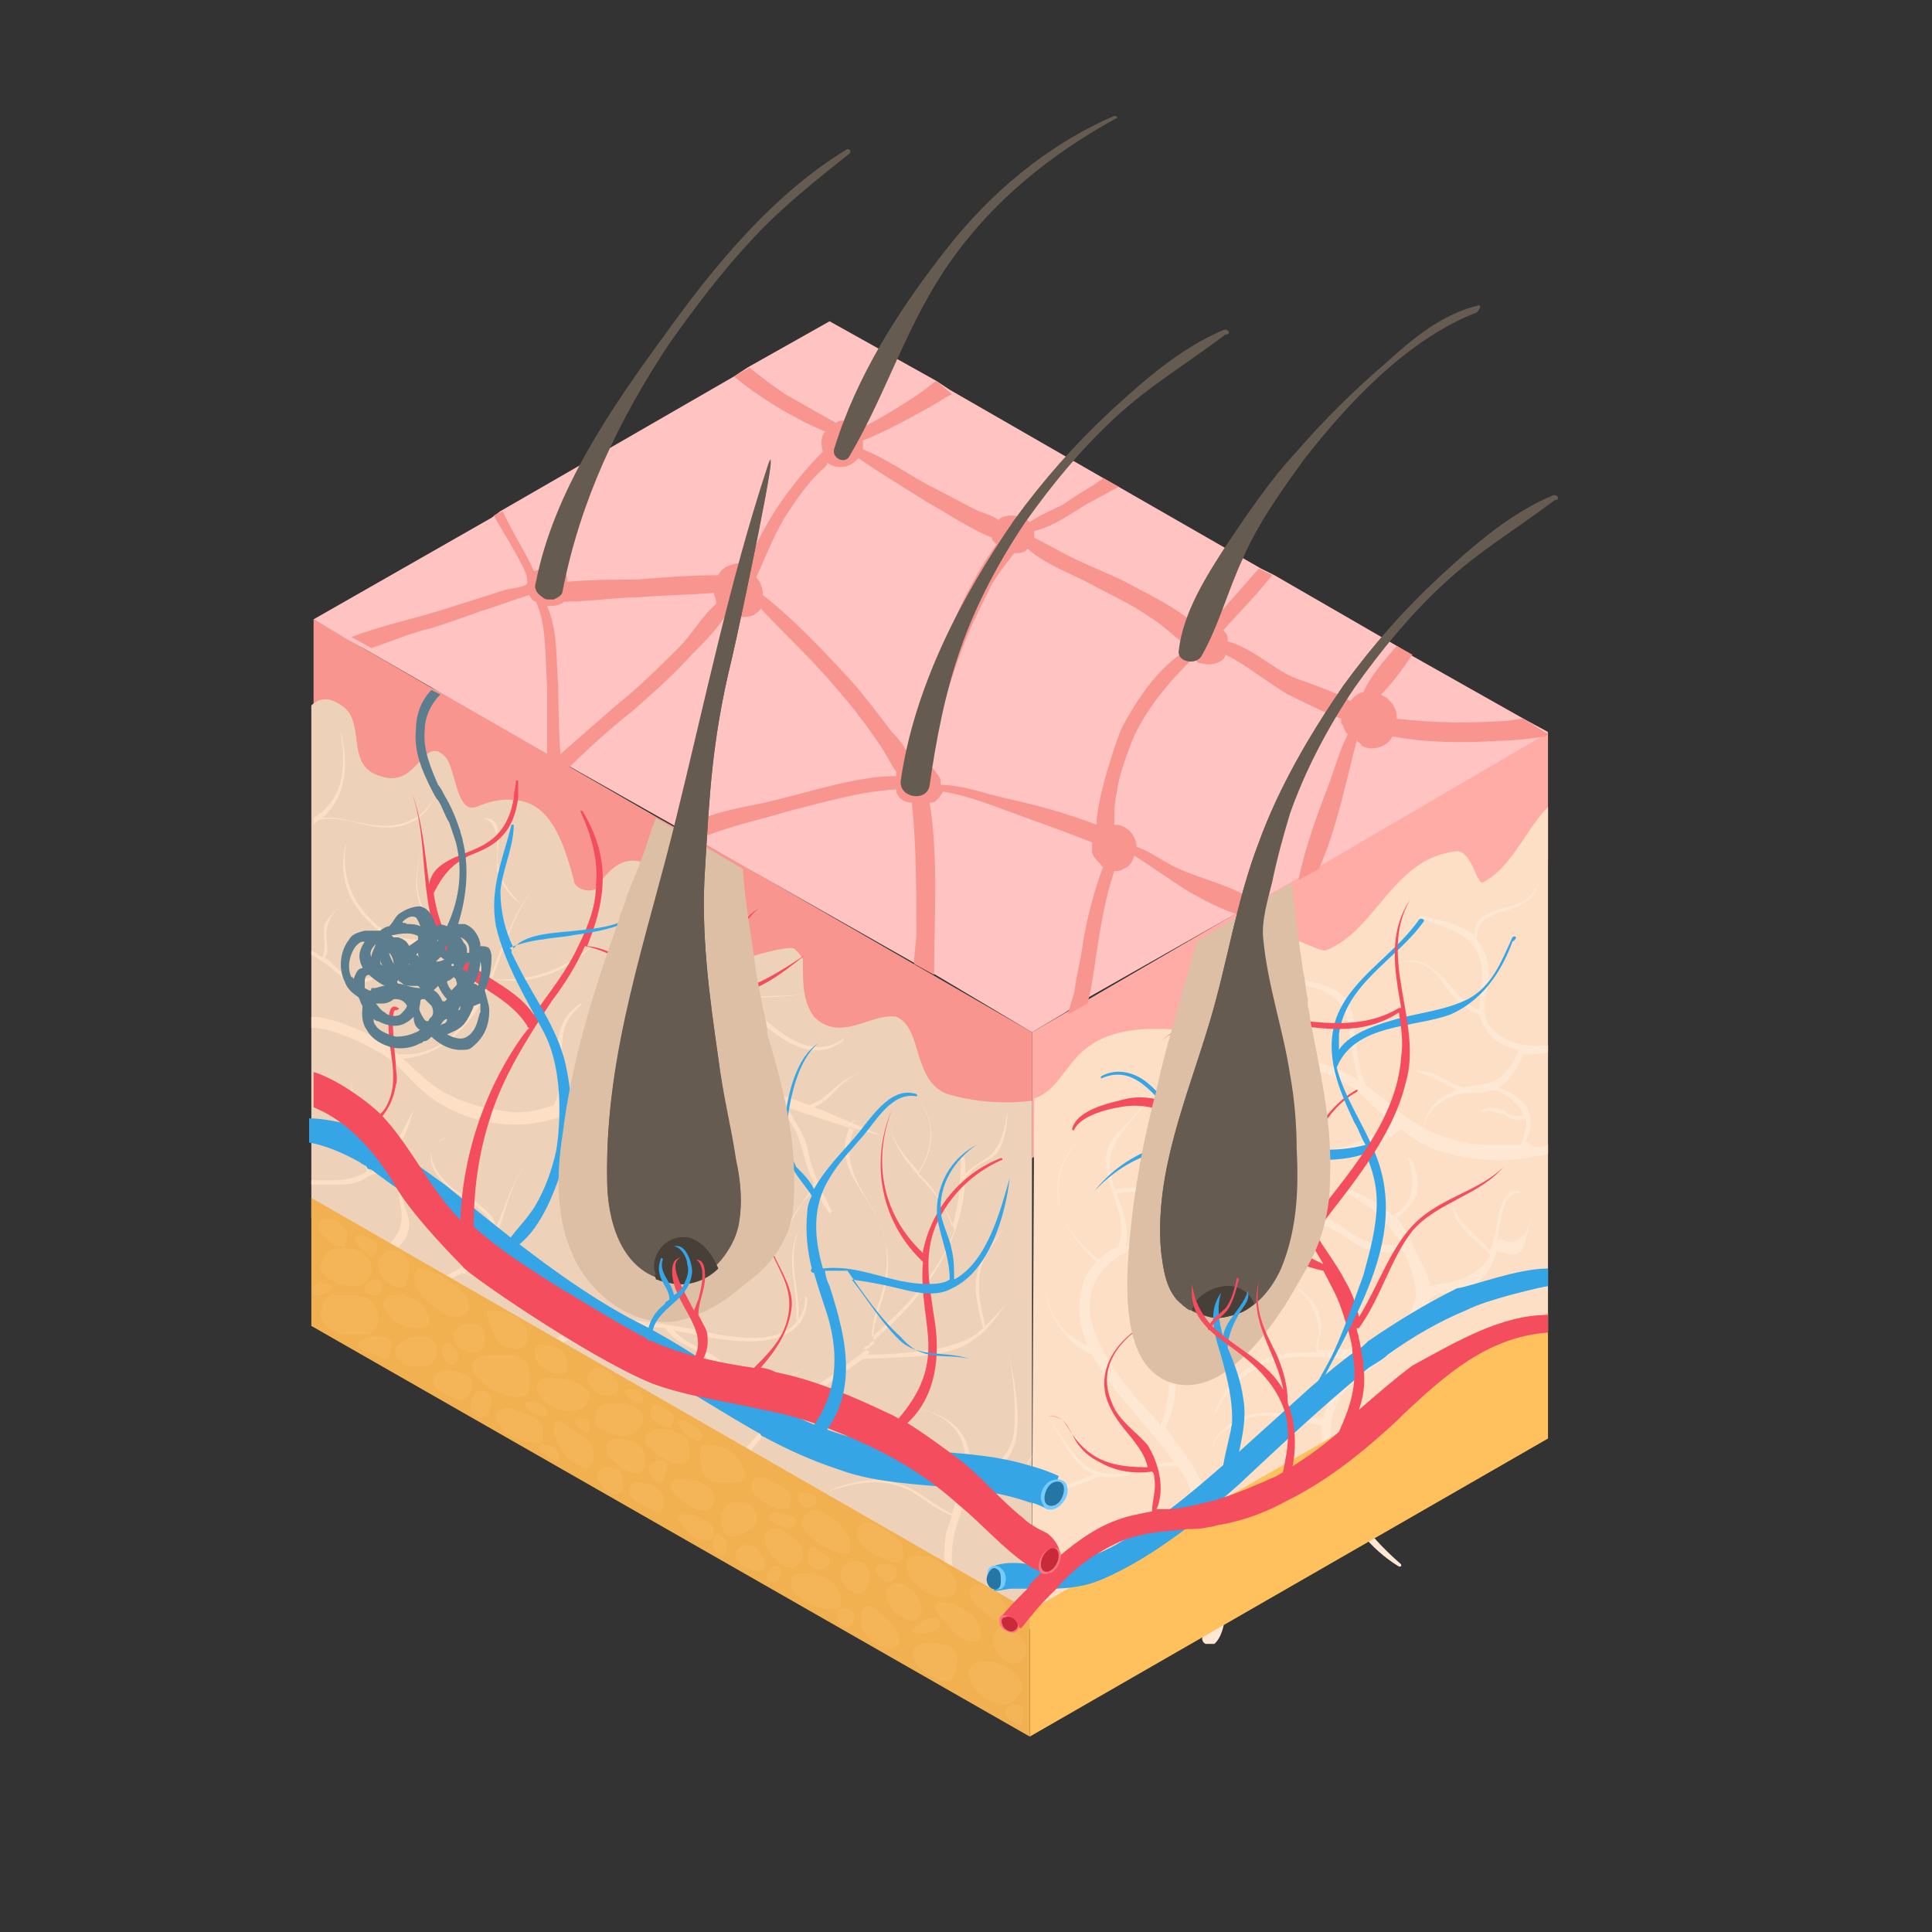
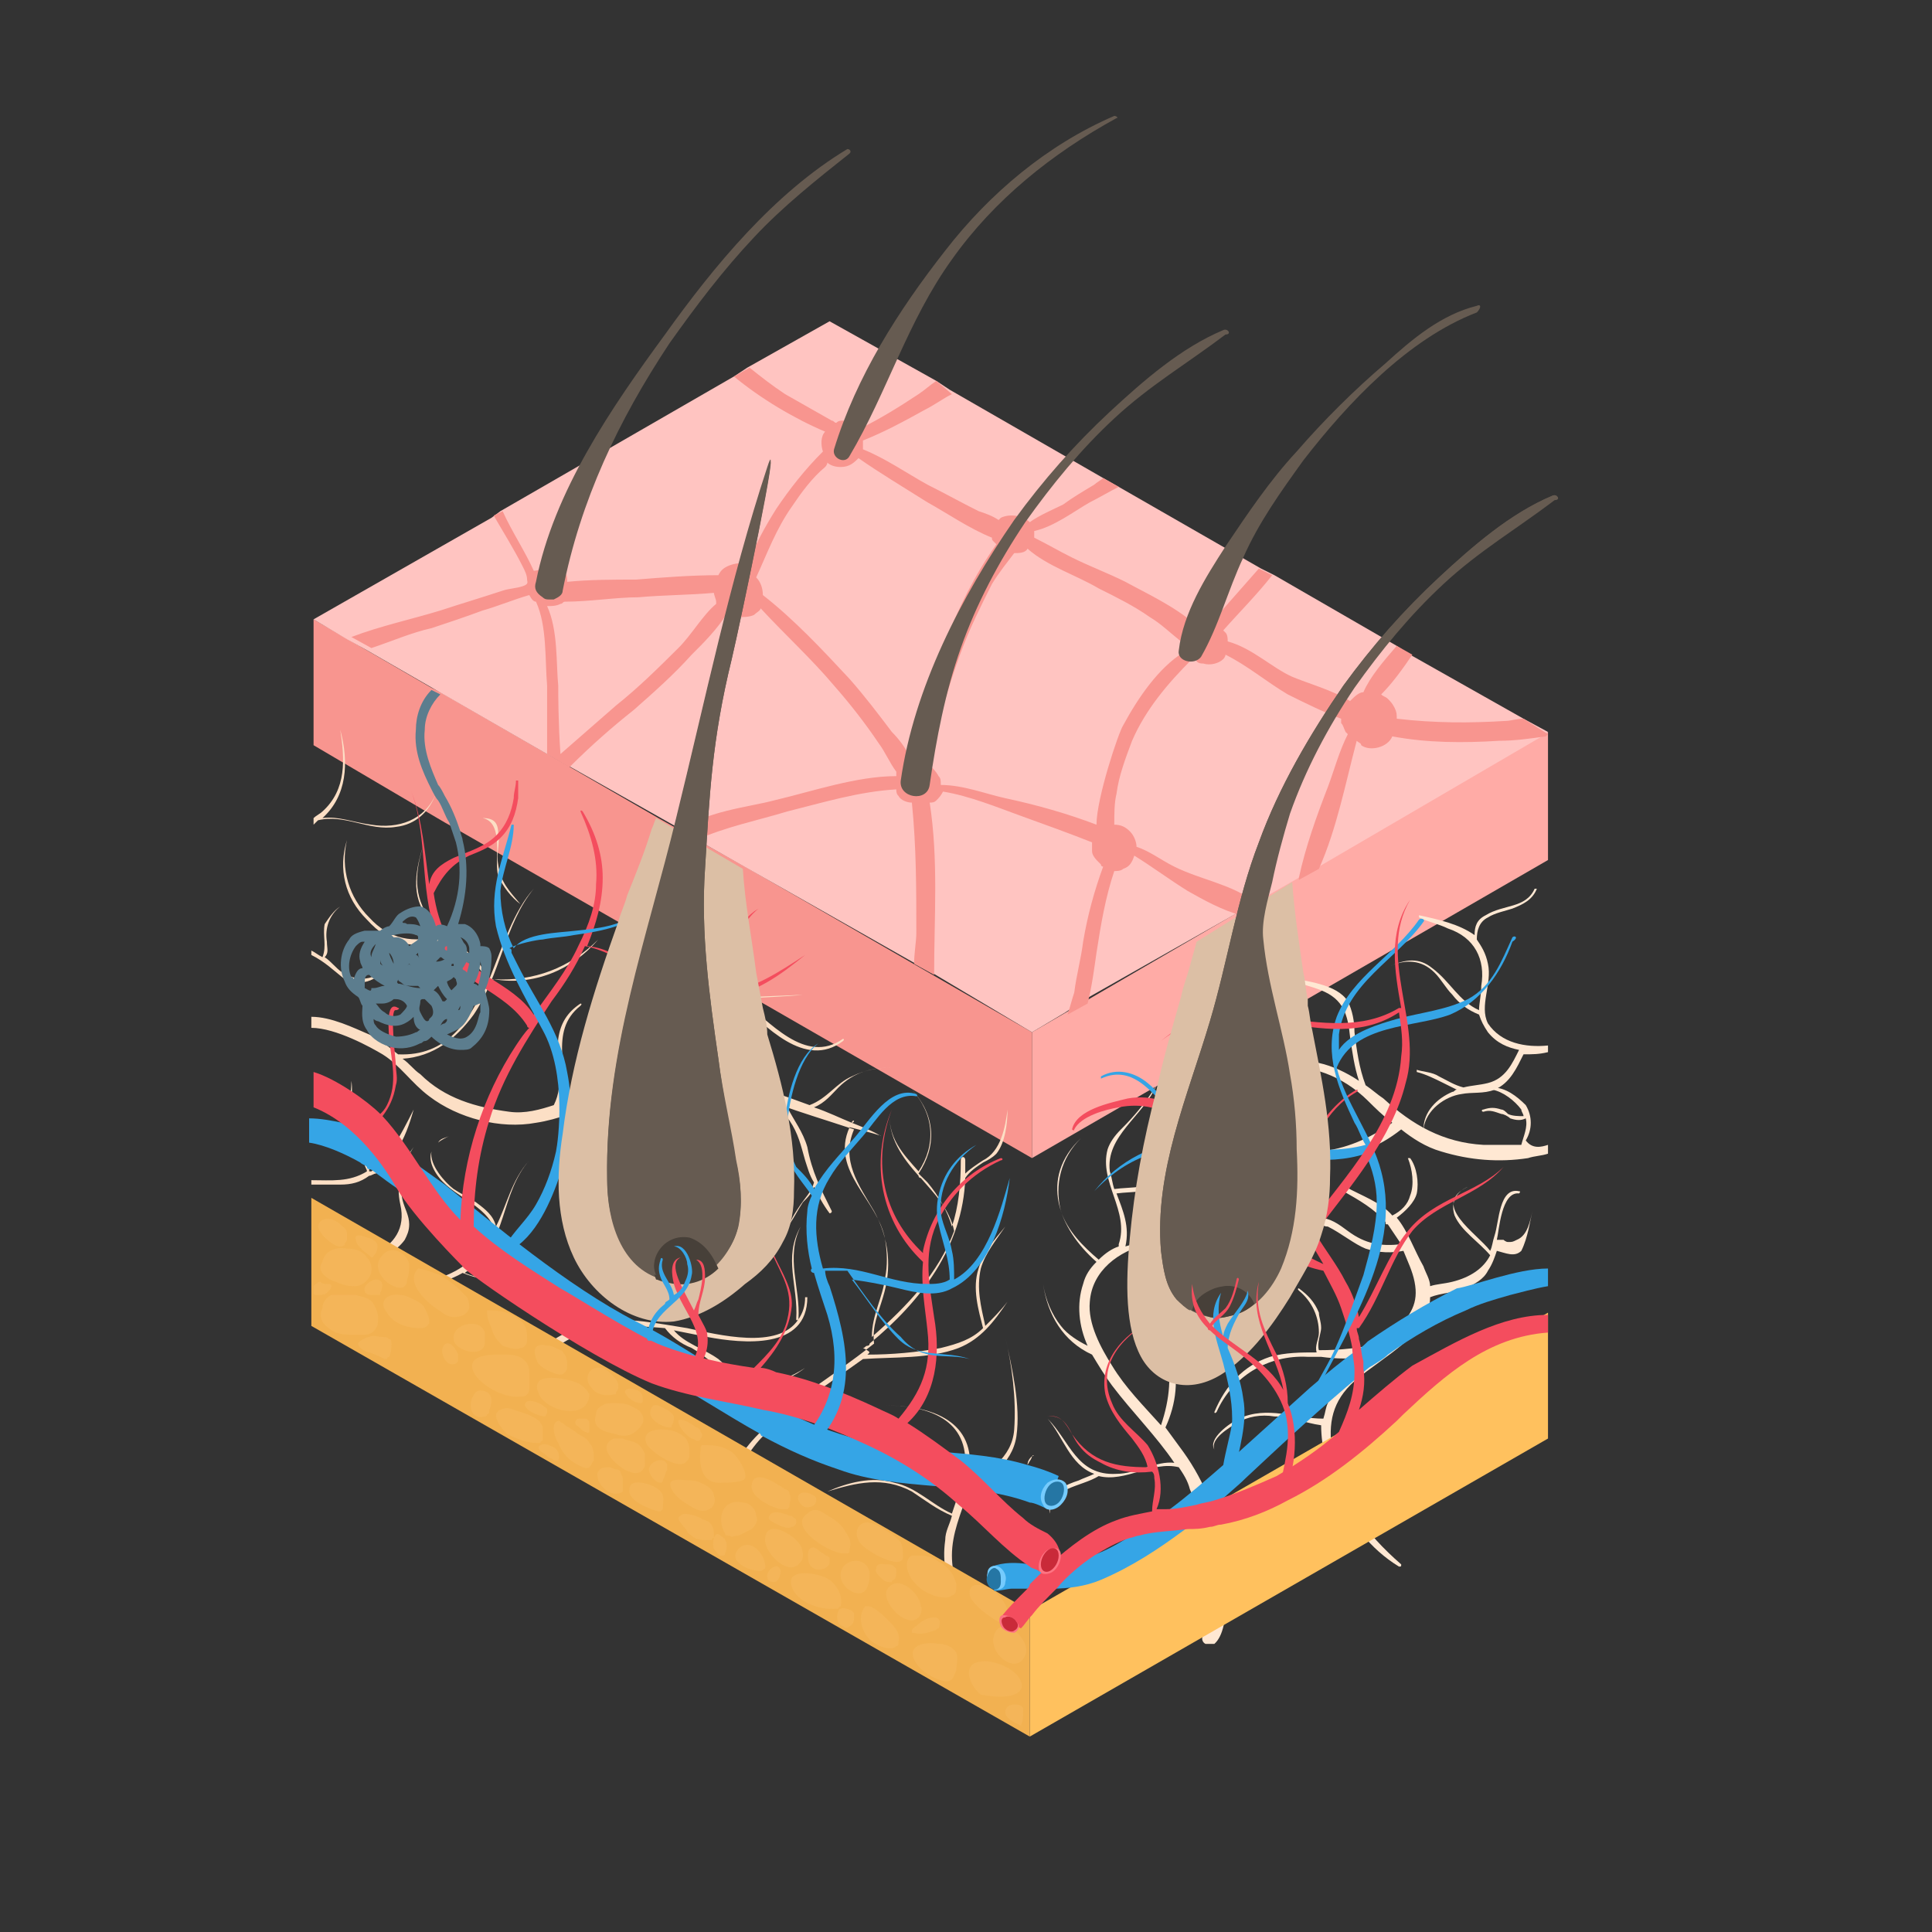
<svg xmlns="http://www.w3.org/2000/svg" width="100" height="100" viewBox="0 0 100 100" fill="none">
  <rect x="0" y="0" width="100" height="100" fill="#333333" stroke="none" />
  <path d="M80.124 37.886V44.515L53.415 59.943V53.429L80.124 37.886Z" fill="#FFABA6" />
  <path d="M53.415 53.429V59.943L39.715 52.057L32.002 47.715L23.828 43.029L23.022 42.572L16.23 38.572V32.057L22.331 35.6L22.792 35.829L34.074 42.343L38.564 44.858L53.415 53.429Z" fill="#F8958F" />
  <path d="M80.124 37.886L80.008 38L68.266 44.858L67.23 45.429L65.043 46.686L64.237 47.143L56.178 51.715L55.142 52.401L53.415 53.429L48.234 50.343L47.198 49.772L35.916 43.372L35.225 42.915L29.354 39.6L28.318 39.029L18.993 33.657L17.957 33.086L16.23 32.057L25.44 26.8L25.9 26.457L37.988 19.486L38.679 19.029L42.939 16.629L48.465 19.715L49.155 20.172L57.099 24.743L57.905 25.2L65.273 29.429L65.963 29.772L72.295 33.429L72.986 33.886L78.857 37.2L80.124 37.886Z" fill="#FFC4C1" />
  <path d="M78.858 37.2C78.512 37.2 78.167 37.315 77.937 37.315C76.095 37.429 74.253 37.429 72.296 37.2C72.296 36.972 72.296 36.858 72.18 36.629C72.065 36.4 71.95 36.286 71.835 36.172C71.72 36.057 71.605 36.057 71.49 35.943C72.065 35.372 72.641 34.572 73.102 33.886L72.296 33.429C71.605 34.229 70.914 35.029 70.569 35.829C70.339 35.829 70.108 36.057 69.878 36.286C68.957 35.715 67.691 35.372 66.885 35.029C65.849 34.572 64.813 33.543 63.546 33.2C63.546 33.086 63.546 32.858 63.431 32.743L63.316 32.629C64.122 31.715 65.043 30.8 65.849 29.772L65.158 29.429C64.352 30.343 63.546 31.258 62.74 32.172H62.625C62.395 32.057 62.05 32.172 61.819 32.286C60.783 31.372 59.287 30.686 58.251 30.115C57.33 29.657 56.409 29.315 55.488 28.858C54.797 28.515 54.221 28.172 53.531 27.829C53.531 27.715 53.531 27.715 53.531 27.6C53.531 27.6 53.531 27.6 53.531 27.486C54.567 27.257 55.603 26.457 56.409 26C56.869 25.772 57.445 25.429 57.905 25.2L57.099 24.743C56.984 24.857 56.754 24.972 56.639 25.086C56.063 25.429 55.488 25.772 55.027 26.115C54.567 26.343 53.761 26.686 53.3 27.029C52.955 26.686 52.264 26.572 51.804 26.8C51.804 26.8 51.804 26.8 51.688 26.915C51.343 26.686 50.998 26.572 50.652 26.457C49.731 26 48.925 25.543 48.005 25.086C46.968 24.515 45.817 23.715 44.666 23.257C44.666 23.143 44.666 22.915 44.666 22.8C45.817 22.343 46.853 21.772 47.889 21.2C48.35 20.972 48.81 20.629 49.271 20.4L48.465 19.715C48.12 19.943 47.889 20.172 47.544 20.4C46.508 21.086 45.587 21.657 44.436 22.229C44.206 22 43.975 21.772 43.63 21.772C43.515 21.772 43.4 21.772 43.285 21.886C43.169 21.886 43.169 21.772 43.054 21.772C42.248 21.314 41.443 20.857 40.637 20.4C39.946 19.943 39.37 19.486 38.795 19.029L37.989 19.486C39.37 20.629 41.097 21.657 42.709 22.343C42.479 22.572 42.479 23.029 42.594 23.372C41.673 24.286 40.867 25.315 40.176 26.343C39.6 27.257 39.025 28.286 38.679 29.315C38.679 29.315 38.564 29.315 38.564 29.2C38.334 29.086 37.874 29.2 37.643 29.315C37.413 29.429 37.298 29.543 37.183 29.772C35.801 29.772 34.305 29.886 32.923 30C31.772 30 30.506 30 29.355 30.115C29.355 29.886 29.355 29.772 29.239 29.657C29.009 29.429 28.549 29.315 28.203 29.429C27.973 29.429 27.858 29.543 27.628 29.543C27.167 28.515 26.476 27.486 26.016 26.457L25.555 26.686C26.016 27.486 26.591 28.4 27.052 29.315C27.167 29.543 27.282 29.772 27.282 30C27.282 30.115 27.397 30.229 27.052 30.343C26.707 30.457 26.361 30.457 26.016 30.572C24.98 30.915 23.829 31.258 22.792 31.6C21.296 32.057 19.684 32.4 18.188 32.972L19.224 33.543C20.26 33.2 21.296 32.743 22.332 32.515C23.023 32.286 24.059 31.943 24.98 31.6C25.786 31.372 26.591 31.029 27.397 30.8C27.512 31.029 27.628 31.143 27.743 31.143C28.318 32.4 28.203 34.115 28.318 35.486C28.318 36.629 28.318 37.772 28.318 39.029L29.47 39.715L29.585 39.6C30.621 38.572 31.657 37.657 32.808 36.743C33.844 35.829 34.88 34.915 35.801 33.886C36.377 33.315 37.183 32.515 37.643 31.715C37.643 31.715 37.758 31.715 37.758 31.829C37.874 31.943 38.104 31.943 38.219 31.943C38.449 31.943 38.795 31.943 39.025 31.829C39.14 31.715 39.37 31.6 39.37 31.486C40.637 32.858 42.018 34.115 43.169 35.486C43.975 36.4 44.781 37.429 45.472 38.458C45.817 38.915 46.047 39.486 46.393 39.943C46.393 40.057 46.393 40.057 46.393 40.172C44.321 40.172 42.018 40.972 40.061 41.429C38.795 41.772 36.377 42 35.226 43.029L36.032 43.486C37.528 42.8 39.255 42.458 40.752 42C42.594 41.543 44.436 40.972 46.393 40.858C46.393 40.972 46.393 41.086 46.508 41.2C46.623 41.429 46.968 41.543 47.199 41.543C47.429 43.829 47.429 46 47.429 48.286C47.429 48.743 47.314 49.315 47.314 49.886L48.35 50.458C48.35 47.486 48.58 44.515 48.12 41.543C48.235 41.543 48.35 41.543 48.465 41.429C48.58 41.315 48.695 41.2 48.81 40.972C50.192 41.2 51.573 41.772 52.84 42.229C54.106 42.686 55.373 43.143 56.524 43.6C56.524 43.715 56.524 43.829 56.524 44.058C56.524 44.286 56.754 44.515 56.869 44.629L56.984 44.743C56.984 44.858 57.099 44.858 57.099 44.858C56.639 46.115 56.294 47.372 56.063 48.743C55.948 49.658 55.718 50.458 55.603 51.372C55.488 51.715 55.373 52.172 55.257 52.515L56.294 51.943C56.524 51.029 56.639 50.115 56.754 49.315C56.984 47.829 57.214 46.458 57.675 45.086C57.79 45.086 58.02 45.086 58.135 44.972C58.481 44.858 58.596 44.629 58.711 44.286C59.632 44.858 60.553 45.543 61.474 46.115C62.28 46.572 63.316 47.143 64.237 47.372L65.043 46.915C65.043 46.8 64.928 46.8 64.928 46.686C63.776 45.772 62.165 45.543 60.783 44.858C60.093 44.515 59.517 44.058 58.826 43.829C58.826 43.6 58.711 43.258 58.481 43.029C58.251 42.8 58.02 42.686 57.675 42.686C57.675 42.115 57.675 41.543 57.79 41.086C57.905 40.172 58.251 39.258 58.596 38.343C59.287 36.743 60.438 35.372 61.704 34.115H61.819C61.819 34.115 61.934 34.115 61.934 34.229C62.05 34.343 62.165 34.343 62.28 34.343C62.625 34.458 63.086 34.343 63.316 34.115C63.316 34.115 63.431 34 63.431 33.886C64.582 34.458 65.503 35.258 66.655 35.943C67.576 36.4 68.497 36.858 69.418 37.2C69.418 37.315 69.418 37.315 69.418 37.429C69.533 37.543 69.533 37.657 69.648 37.886C69.648 37.886 69.648 37.886 69.763 38C69.302 38.915 69.072 39.829 68.727 40.743C68.151 42.229 67.576 43.829 67.23 45.429C67.23 45.543 67.23 45.543 67.23 45.543L68.266 44.972C69.187 42.915 69.648 40.515 70.223 38.343C70.339 38.458 70.454 38.458 70.454 38.572C70.914 38.915 71.835 38.686 72.065 38.115C73.907 38.458 75.749 38.458 77.591 38.343C78.397 38.343 79.203 38.229 80.009 38.115L80.124 38L78.858 37.2ZM35.111 33.543C34.075 34.572 33.038 35.6 31.887 36.515C30.966 37.315 29.93 38.229 29.009 39.029C28.894 37.429 28.894 35.829 28.894 35.486C28.779 34.343 28.894 32.629 28.318 31.372C28.549 31.372 28.779 31.372 29.009 31.258C29.124 31.258 29.124 31.143 29.239 31.143C30.506 31.143 31.887 30.915 33.038 30.915C34.305 30.8 35.686 30.8 36.953 30.686C36.953 30.8 37.068 31.029 37.068 31.143C37.068 31.143 37.068 31.143 37.068 31.258C36.377 31.829 35.801 32.858 35.111 33.543ZM47.314 39.143C47.199 39.143 47.199 39.143 47.084 39.143C46.853 38.686 46.508 38.229 46.163 37.886C45.472 36.972 44.781 36.057 43.975 35.143C42.594 33.657 41.097 32.057 39.485 30.8C39.485 30.457 39.37 30.115 39.14 29.886C39.716 28.629 40.176 27.372 40.982 26.229C41.443 25.543 42.018 24.743 42.709 24.172C42.709 24.172 42.824 24.057 42.824 23.943C42.939 24.057 43.169 24.172 43.515 24.172C43.975 24.172 44.206 23.943 44.436 23.715C45.587 24.515 46.738 25.2 48.005 26C49.041 26.572 50.192 27.372 51.343 27.829C51.343 27.943 51.343 27.943 51.458 28.057L51.573 28.172C49.386 31.258 48.005 35.258 47.314 39.143ZM58.135 37.543C57.905 37.886 56.754 41.315 56.754 42.686C55.257 42.115 53.646 41.657 52.034 41.315C50.998 41.086 49.846 40.629 48.695 40.629C48.695 40.4 48.695 40.286 48.58 40.172C48.465 39.943 48.235 39.715 48.005 39.486C48.005 39.486 47.889 39.486 47.889 39.372C48.58 37.543 49.041 35.6 49.731 33.772C50.192 32.515 50.767 31.372 51.343 30.229C51.688 29.657 52.149 29.086 52.494 28.629C52.725 28.629 53.07 28.629 53.185 28.4C54.221 29.315 55.718 29.772 56.869 30.457C57.79 30.915 58.711 31.372 59.517 31.943C60.093 32.286 60.553 32.743 61.129 33.2C61.129 33.315 61.129 33.429 61.129 33.543C61.129 33.657 61.129 33.657 61.244 33.772C59.977 34.572 58.941 36.057 58.135 37.543Z" fill="#F8958F" />
-   <path d="M80.124 41.772V54V54.343V59.257V59.715V65.543V66.457V67.943V68.858L72.18 73.429L62.625 78.915L53.415 84.286V83.6V82.229V81.886V80.743L53.53 56.857C55.833 56.057 54.912 52.4 62.164 53.429C64.006 52.857 64.006 49.2 66.769 48.629C67.345 48.629 68.151 49.2 68.611 49.2C71.259 48.172 72.065 44.4 75.404 44.057C76.21 44.057 76.44 45.886 76.785 45.657C78.282 44.857 78.972 42.914 80.124 41.772Z" fill="#FCDFC5" />
-   <path d="M53.415 56.972V75.943V77.658V79.143V81.086V84.401L38.449 75.829L38.219 75.715L16.115 63.029V61.315V61.086V59.258V58V57.2V55.372V53.086V52.515V49.429V49.2V42.572V42.229V36.514C16.461 36.172 16.921 36.057 17.497 36.4C19.108 37.2 17.727 39.6 19.684 40.172C21.641 40.857 21.871 38 23.023 39.143C23.598 39.715 23.598 42.115 24.634 41.772C25.44 41.429 26.131 41.315 26.707 41.429H26.822C28.433 41.657 29.124 43.372 29.7 45.543C29.7 46 30.506 46.229 30.851 46L30.966 45.886C30.966 45.772 31.081 45.772 31.081 45.657C31.657 44.858 32.578 43.943 34.075 45.086C35.686 46.458 34.65 48.972 36.607 49.886C36.837 50 37.298 49.886 37.758 49.772C37.874 49.772 37.874 49.772 37.989 49.772C39.14 49.429 40.637 48.972 41.097 49.086L41.212 49.2C41.327 49.315 41.443 49.429 41.558 49.657V49.886C41.558 50.915 41.558 51.829 42.133 52.629C43.515 54 45.126 52.4 46.393 52.629C47.774 53.2 47.199 55.943 49.041 56.629C51.343 57.315 53.415 56.972 53.415 56.972Z" fill="#EDD1B8" />
  <path d="M53.415 75.372C53.3 75.487 53.185 75.601 53.185 75.829C53.3 75.601 53.415 75.487 53.415 75.372C53.53 75.372 53.53 75.258 53.415 75.372Z" fill="#FCDFC5" />
  <path d="M52.149 67.372C51.458 68.401 50.767 69.315 49.616 69.772C48.12 70.344 46.278 70.229 44.666 70.344C43.4 71.258 42.018 72.172 40.752 73.201C40.637 73.315 40.406 73.429 40.291 73.544C40.061 73.772 39.716 74.001 39.485 74.344C39.025 74.801 38.679 75.372 38.334 75.829C37.528 77.201 37.183 78.915 38.104 80.401C38.104 80.401 38.104 80.515 37.989 80.401C36.837 78.801 37.183 77.201 38.104 75.715C38.449 75.144 38.795 74.687 39.255 74.229C39.6 73.772 40.061 73.429 40.522 73.087C40.982 72.744 41.443 72.401 41.788 72.058C42.939 71.258 44.09 70.458 45.242 69.544C45.126 68.629 45.472 67.944 45.702 67.144C46.163 65.658 46.047 64.172 45.242 62.687C44.436 61.315 43.515 60.058 44.205 58.458C42.824 58.001 40.982 57.429 40.752 57.315C41.097 58.001 41.558 58.572 41.788 59.372C42.018 60.629 42.479 61.544 43.054 62.687C43.054 62.801 42.939 62.801 42.939 62.801C42.594 62.344 42.363 61.886 42.133 61.429C42.018 61.772 41.788 62.001 41.558 62.229C41.327 62.572 41.097 63.029 40.867 63.372C40.982 63.029 41.212 62.687 41.443 62.344C41.673 62.001 42.018 61.658 42.133 61.201C41.903 60.858 41.788 60.401 41.673 60.058C41.443 59.258 41.327 58.686 40.867 58.001C40.637 57.772 40.522 57.429 40.406 57.201C38.449 56.401 36.492 55.829 34.42 56.058C32.002 56.286 30.045 57.772 27.743 58.115C25.901 58.458 23.713 57.886 22.217 56.744C21.296 56.058 20.72 55.144 19.799 54.572C19.224 54.229 17.382 53.201 16.115 53.201V52.629C17.151 52.629 18.303 53.201 19.108 53.544C19.684 53.772 20.145 54.229 20.605 54.572C23.138 54.686 24.289 52.858 25.21 50.801C24.75 49.772 23.828 49.201 23.023 48.515C23.023 48.515 23.023 48.629 22.907 48.629C21.296 49.201 20.145 48.858 18.993 47.601C17.842 46.458 17.497 44.972 17.957 43.486C17.612 44.972 18.072 46.458 19.108 47.486C20.145 48.629 21.411 48.858 22.907 48.401C22.677 48.172 22.447 47.944 22.217 47.601C21.181 46.343 21.526 44.972 21.986 43.486C21.641 44.629 21.296 45.886 21.986 47.144C22.332 47.715 22.792 48.058 23.253 48.515C24.174 49.201 24.865 49.772 25.325 50.686C26.016 48.972 26.591 47.144 27.628 46.001C26.131 47.829 25.901 50.458 24.519 52.515C23.598 53.772 22.447 54.686 20.835 54.801C21.181 55.029 21.411 55.372 21.756 55.601C23.023 56.858 24.634 57.315 26.361 57.544C27.167 57.658 27.973 57.429 28.664 57.201C29.239 56.058 28.779 54.915 28.894 53.772C29.009 52.972 29.355 52.401 30.045 51.944C30.045 51.944 30.16 51.944 30.045 52.058C28.318 53.429 29.585 55.486 29.009 57.201C29.585 56.972 30.045 56.744 30.621 56.515C30.966 56.401 31.427 56.172 31.772 56.058C32.463 55.372 33.154 54.801 33.729 54.115C34.42 53.544 34.995 52.743 35.916 52.286C37.528 51.486 39.831 51.601 41.558 51.486C40.637 51.601 39.485 51.601 38.334 51.715C39.831 52.858 41.673 55.144 43.63 53.772C43.63 53.772 43.745 53.772 43.63 53.886C41.673 55.372 39.6 53.086 38.219 51.829C38.219 51.829 38.219 51.829 38.219 51.715C37.298 51.829 36.377 52.058 35.571 52.515C34.305 53.315 33.269 54.572 32.117 55.715C32.808 55.486 33.499 55.372 34.19 55.258C35.916 55.144 39.14 56.172 41.903 57.201C42.824 56.858 43.284 56.058 44.09 55.715C44.781 55.372 45.472 55.258 46.163 55.258C45.126 55.258 44.205 55.486 43.4 56.286C43.054 56.629 42.709 57.086 42.133 57.315C42.824 57.544 43.515 57.886 44.09 58.115C44.09 58.115 44.09 58.001 44.205 58.001C44.205 58.001 44.205 58.115 44.09 58.115C44.666 58.344 45.242 58.572 45.587 58.801C45.702 58.801 44.896 58.572 43.975 58.344C42.939 60.629 45.472 62.115 45.817 64.172C45.932 64.858 45.932 65.544 45.817 66.115C45.702 67.144 45.126 68.058 45.126 69.201C46.968 67.601 48.58 65.886 49.386 63.715C49.156 62.572 48.35 61.772 47.659 60.972C47.659 60.972 47.544 60.972 47.544 60.858C46.738 59.944 45.932 58.915 46.047 57.429C45.932 58.915 46.738 59.715 47.544 60.629C48.465 59.258 48.35 57.658 47.199 56.401C48.465 57.772 48.465 59.372 47.544 60.744C47.659 60.858 47.889 61.087 48.005 61.201C48.58 61.886 49.041 62.687 49.271 63.486C49.616 62.458 49.731 61.315 49.731 60.058C49.731 59.829 49.962 59.829 49.962 60.058C49.962 60.286 49.962 60.515 49.962 60.744C50.192 60.515 50.537 60.286 50.883 60.058C51.804 59.601 52.034 58.344 52.149 57.429C52.149 58.115 52.034 59.144 51.573 59.715C51.343 59.944 51.113 60.058 50.883 60.172C50.537 60.401 50.192 60.629 49.962 60.972C49.846 64.515 47.659 67.372 45.011 69.544C45.011 69.658 44.896 69.658 44.896 69.658C44.781 69.658 44.781 69.772 44.666 69.772C45.126 70.001 45.011 70.001 44.896 70.115C46.163 70.115 47.429 70.001 48.695 69.772C49.616 69.544 50.307 69.315 50.883 68.744C50.652 67.829 50.307 66.686 50.652 65.658C50.883 64.858 51.458 64.172 52.034 63.486C51.573 64.172 50.998 64.858 50.767 65.658C50.537 66.686 50.767 67.601 50.998 68.629C51.343 68.287 51.804 67.829 52.149 67.372Z" fill="#FCDFC5" />
  <path d="M23.253 58.801C23.023 58.915 22.792 59.029 22.677 59.144C22.792 58.915 23.023 58.915 23.253 58.801Z" fill="#FCDFC5" />
  <path d="M28.779 65.886C28.203 65.543 27.743 65.658 27.167 65.772C26.016 66.115 25.095 66.344 24.059 65.886C24.174 65.772 24.289 65.772 24.404 65.658C26.246 64.286 25.901 61.772 27.398 60.058C26.477 61.086 26.246 62.343 25.671 63.486C25.555 62.915 25.095 62.572 24.634 62.229C24.289 62.001 23.829 61.772 23.483 61.544C23.023 61.201 22.217 60.286 22.332 59.601C22.217 59.944 22.332 60.286 22.447 60.515C23.138 61.886 24.865 62.115 25.555 63.486C25.095 64.401 24.634 65.201 23.598 65.772C22.332 66.458 20.835 66.572 19.454 66.915C18.648 67.144 17.612 67.372 17.151 68.172C17.036 68.286 17.267 68.401 17.382 68.286C18.303 67.029 20.49 67.029 21.872 66.686C22.562 66.458 23.368 66.229 23.944 65.886C24.519 66.115 24.98 66.229 25.555 66.229C26.707 66.229 27.628 65.429 28.779 65.886Z" fill="#FCDFC5" />
  <path d="M52.034 69.201C52.379 70.686 52.609 72.401 52.494 74.001C52.379 75.486 51.113 76.172 50.077 76.972C50.192 76.629 50.192 76.401 50.192 76.058C50.422 73.429 48.004 72.744 45.817 72.744C47.774 72.744 50.077 73.315 49.961 75.829C49.961 76.286 49.846 76.744 49.616 77.201V77.315C49.501 77.658 49.386 78.001 49.271 78.344C48.234 77.886 47.429 76.972 46.277 76.744C45.126 76.401 43.86 76.744 42.824 77.201C44.32 76.744 45.702 76.401 47.198 77.201C47.889 77.658 48.465 78.115 49.271 78.458C49.156 78.915 48.925 79.258 48.925 79.715C48.58 82.115 49.961 83.487 51.228 85.315C51.343 85.429 51.688 85.315 51.573 85.201C50.652 83.601 49.271 82.572 49.271 80.515C49.271 79.372 49.731 78.344 50.077 77.315C51.113 76.515 52.379 75.829 52.609 74.344C52.84 72.744 52.379 70.801 52.034 69.201Z" fill="#FCDFC5" />
  <path d="M21.411 57.429C21.181 58.229 20.95 58.915 20.49 59.601C20.145 60.058 19.799 60.401 19.454 60.743C19.339 60.743 19.224 60.858 19.108 60.858C18.648 61.201 18.188 61.315 17.612 61.315C17.267 61.315 16.691 61.315 16.115 61.315V61.086C17.151 61.086 18.072 61.201 18.993 60.629C18.993 60.515 18.878 60.401 18.878 60.286C18.533 59.715 18.072 59.372 17.957 58.801C17.957 58.686 17.957 58.572 17.957 58.343C17.957 57.544 18.188 56.743 18.188 55.944C18.303 56.743 18.072 57.544 18.072 58.343C18.072 58.458 18.072 58.458 18.072 58.572C18.188 59.372 18.878 59.715 19.108 60.515V60.629C19.108 60.629 19.108 60.629 19.224 60.629C19.684 60.286 20.029 59.944 20.26 59.486C20.72 58.801 21.066 58.115 21.411 57.429C21.411 57.315 21.411 57.315 21.411 57.429Z" fill="#FCDFC5" />
  <path d="M20.95 64.172C21.065 63.943 21.18 63.715 21.18 63.372C21.18 62.915 20.95 62.572 20.835 62.115C20.605 61.086 20.835 60.286 21.411 59.372C20.72 60.286 20.49 61.315 20.72 62.343C21.296 64.858 18.187 65.429 16.46 66.001C16.345 66.115 16.345 66.343 16.576 66.229C17.727 65.886 20.144 65.315 20.95 64.172Z" fill="#FCDFC5" />
  <path d="M41.673 70.801C40.982 71.258 40.176 71.601 39.255 71.486C37.989 71.372 37.874 70.915 37.183 70.344C36.377 69.772 35.456 69.544 34.88 68.858C35.456 68.972 36.032 69.086 36.607 69.201C38.449 69.544 41.788 69.886 41.788 67.144H41.673C41.673 67.601 41.558 67.944 41.327 68.286C41.443 66.686 40.637 65.086 41.443 63.486C40.522 65.086 41.327 66.572 41.212 68.286C41.212 68.286 41.212 68.401 41.327 68.286C40.291 69.886 37.183 69.086 35.571 68.744C34.075 68.515 32.578 68.172 31.081 68.401C29.009 68.744 26.937 70.229 26.361 72.287C26.361 72.401 26.477 72.401 26.592 72.401C27.513 70.801 28.549 69.544 30.276 68.972C31.657 68.515 33.038 68.629 34.42 68.744C34.765 69.201 35.226 69.544 35.801 69.772C36.607 70.229 37.068 70.801 37.874 71.258C39.14 72.058 40.637 71.601 41.673 70.801Z" fill="#FCDFC5" />
  <path d="M25.556 50.686C25.441 50.801 25.441 50.686 25.556 50.686C27.628 51.029 29.585 50.229 30.966 48.629C29.47 50.115 27.628 50.801 25.556 50.686Z" fill="#FCDFC5" />
  <path d="M24.98 42.343C26.131 42.572 25.556 44.629 25.786 45.315C26.016 45.886 26.477 46.458 26.937 46.8C26.361 46.115 25.901 45.658 25.786 44.743C25.671 44.172 25.901 43.6 25.786 43.143C25.786 42.572 25.556 42.343 24.98 42.343Z" fill="#FCDFC5" />
  <path d="M61.244 75.144C60.899 74.686 60.668 74.344 60.323 73.886C60.899 72.629 61.014 71.372 60.668 70.001C60.668 69.886 60.553 69.658 60.553 69.543C61.474 68.286 63.431 68.858 64.583 67.944C65.619 67.144 66.194 65.886 66.54 64.743C65.849 66.572 64.928 68.058 62.971 68.401C62.165 68.515 61.014 68.858 60.438 69.429C60.208 68.858 59.978 68.286 59.862 67.601C59.517 66.115 59.978 65.086 61.014 63.944C60.093 64.972 59.517 65.886 59.747 67.258C59.862 68.058 60.093 68.972 60.323 69.772C60.668 71.144 60.553 72.401 60.093 73.772C59.172 72.743 58.251 71.829 57.56 70.686C56.984 69.772 56.294 68.515 56.409 67.372C56.524 65.772 57.905 64.743 59.402 64.401V64.286C59.057 64.286 58.596 64.401 58.251 64.515C58.481 63.486 58.136 62.686 57.79 61.772C58.596 61.658 59.862 61.772 60.438 61.086C61.129 60.401 61.244 59.258 61.474 58.343C61.474 58.343 61.359 58.229 61.359 58.343C61.129 59.143 60.899 60.172 60.323 60.858C59.747 61.544 58.481 61.429 57.675 61.544C57.56 61.201 57.56 60.972 57.445 60.629C57.215 58.801 59.172 57.772 59.862 56.172C59.287 57.086 58.711 57.772 58.02 58.458C57.675 58.801 57.445 59.143 57.33 59.486C56.869 61.201 58.481 62.686 57.905 64.401V64.515C57.56 64.629 57.215 64.858 56.869 65.201C56.063 64.515 55.258 63.715 54.912 62.686C54.567 61.315 54.912 59.943 55.948 58.915C53.761 60.972 54.797 63.601 56.754 65.315C56.409 65.658 56.179 66.001 56.063 66.458C55.718 67.486 55.833 68.629 56.294 69.658C55.833 69.429 55.258 69.086 54.912 68.629C54.452 68.058 54.106 67.258 53.991 66.458C54.221 68.058 55.027 69.429 56.524 70.115C56.869 70.686 57.215 71.258 57.56 71.715C58.596 73.086 59.862 74.344 60.783 75.715C59.862 75.601 58.826 76.286 57.79 76.286C55.718 76.401 55.373 74.572 54.221 73.429C55.027 74.344 55.373 75.829 56.639 76.286C56.409 76.401 56.063 76.515 55.833 76.629C55.488 76.744 55.142 76.858 54.912 77.086C54.567 77.429 54.221 77.772 54.337 78.344C54.337 76.972 55.948 76.972 56.869 76.401C58.251 76.744 59.632 75.601 61.014 75.944C61.244 76.286 61.474 76.629 61.589 77.086C62.165 78.344 62.51 79.715 62.626 81.087C62.626 81.658 62.741 84.515 62.395 84.629C62.165 84.629 62.165 84.972 62.395 85.087H62.51C62.626 85.087 62.741 85.087 62.856 85.087C63.777 84.287 63.431 81.315 63.316 80.401C63.086 78.572 62.395 76.744 61.244 75.144Z" fill="#FFE8D3" />
  <path d="M80.124 59.258V59.715C79.779 59.829 79.433 59.829 79.088 59.944C77.591 60.172 76.095 60.058 74.598 59.601C73.792 59.372 73.102 58.915 72.526 58.458C71.375 59.372 69.993 59.944 68.382 59.944C67.576 59.944 66.77 59.715 65.849 59.601C64.582 59.486 62.51 60.629 62.28 62.115H62.165C62.28 60.972 63.431 59.944 64.582 59.601C63.546 58.572 62.51 57.201 60.898 57.429C62.51 57.086 63.776 58.458 64.698 59.486C64.698 59.486 64.698 59.486 64.698 59.601C64.928 59.486 65.158 59.486 65.388 59.486C66.309 59.372 67.345 59.715 68.266 59.601C69.648 59.486 70.914 58.915 72.065 58.115C71.605 57.772 71.144 57.315 70.799 56.972C69.533 55.715 67.806 55.029 66.079 55.258C65.503 55.372 64.928 55.601 64.467 55.944C64.352 55.944 64.352 55.944 64.467 55.829C64.928 55.486 65.388 55.258 65.849 55.144C65.503 55.029 65.273 54.915 65.043 54.686C64.237 54.115 63.776 53.658 62.74 53.772C63.316 53.658 63.776 53.658 64.237 53.886C64.582 54.001 64.698 54.229 64.928 54.458C65.273 54.801 65.618 54.915 66.079 55.029C67.576 54.686 68.957 55.029 70.339 55.944C70.108 55.258 69.993 54.458 69.878 53.658C69.763 52.515 69.533 51.715 68.382 51.258C67.806 51.029 67.23 50.915 66.655 50.686V50.572C67.576 50.801 69.187 50.915 69.763 51.829C69.993 52.286 70.108 52.858 70.108 53.429C70.224 54.343 70.339 55.258 70.684 56.172C71.029 56.401 71.26 56.629 71.605 56.858C73.102 58.229 74.713 59.144 76.785 59.258C77.361 59.258 78.052 59.258 78.743 59.258C78.858 58.801 79.088 58.343 78.973 57.886C78.743 58.001 78.512 58.001 78.167 57.886C78.052 57.772 77.822 57.658 77.707 57.658C77.361 57.544 77.131 57.429 76.785 57.544C76.67 57.544 76.67 57.429 76.785 57.429C77.131 57.315 77.361 57.315 77.707 57.429C77.822 57.429 77.937 57.544 78.052 57.658C78.282 57.772 78.627 57.772 78.858 57.772C78.858 57.658 78.743 57.544 78.743 57.429C78.397 56.972 77.822 56.515 77.246 56.401C77.246 56.401 77.246 56.401 77.246 56.286C77.937 56.286 78.512 56.743 78.973 57.201C79.318 57.772 79.318 58.458 78.973 59.029C79.318 59.486 79.779 59.372 80.124 59.258Z" fill="#FFE8D3" />
  <path d="M80.124 54.115V54.458C79.663 54.572 79.318 54.572 78.857 54.572C78.512 55.258 78.166 56.058 77.361 56.401C76.785 56.629 76.209 56.515 75.634 56.629C74.828 56.743 73.792 57.429 73.677 58.458C73.677 57.543 74.367 56.858 75.173 56.515C75.288 56.515 75.288 56.401 75.403 56.401C75.173 56.286 74.943 56.172 74.713 56.058C74.252 55.829 73.792 55.601 73.331 55.486V55.372C73.677 55.486 74.137 55.486 74.482 55.715C74.943 55.943 75.288 56.172 75.749 56.286C76.209 56.172 76.555 56.172 77.015 56.058C77.936 55.829 78.281 55.029 78.627 54.343C78.051 54.229 77.476 54.001 77.015 53.429C76.785 53.086 76.67 52.858 76.555 52.515C75.979 52.286 75.519 51.943 75.173 51.486C74.828 51.143 74.598 50.686 74.252 50.343C73.561 49.658 72.756 49.658 71.95 50.001C72.756 49.658 73.446 49.543 74.137 50.115C75.058 50.8 75.519 51.829 76.555 52.286C76.555 51.943 76.67 51.486 76.67 51.029C76.9 49.658 76.324 48.515 74.943 48.058C74.482 47.829 73.907 47.715 73.446 47.486V47.372C74.482 47.6 75.519 47.829 76.324 48.401C76.324 47.943 76.439 47.6 76.9 47.372C77.821 46.8 78.972 47.029 79.433 46.001H79.548C79.318 46.572 78.857 46.8 78.281 47.029C77.936 47.143 77.361 47.258 77.015 47.486C76.555 47.715 76.439 48.172 76.439 48.629C76.67 48.972 76.9 49.315 77.015 49.886C77.245 50.915 76.555 52.058 77.015 52.972C77.706 54.001 78.972 54.229 80.124 54.115Z" fill="#FFE8D3" />
  <path d="M79.318 62.686C79.203 63.143 79.088 63.943 78.513 64.172C78.282 64.286 78.282 64.286 78.052 64.286C77.937 64.286 77.822 64.172 77.822 64.172C77.707 64.172 77.591 64.172 77.476 64.172C77.591 63.715 77.707 61.658 78.628 61.772C78.628 61.772 78.743 61.658 78.628 61.658C77.591 61.429 77.591 63.258 77.361 63.943C77.246 64.286 77.246 64.515 77.131 64.743C76.44 63.829 74.023 62.343 75.98 61.429C75.404 61.658 75.059 62.229 75.289 62.915C75.634 63.715 76.555 64.286 77.131 64.972C76.786 65.658 76.095 66.115 75.174 66.344C74.713 66.458 74.368 66.458 74.023 66.572C74.023 66.229 73.792 65.886 73.677 65.543C73.217 64.743 72.871 63.715 72.296 63.029C72.756 62.686 73.217 62.229 73.332 61.772C73.447 61.201 73.332 60.401 72.987 59.943H72.871C73.102 60.515 73.217 61.315 72.987 61.886C72.871 62.343 72.526 62.686 72.066 62.915C71.49 62.229 70.454 61.886 69.648 61.429C69.533 61.315 69.418 61.543 69.533 61.658C70.339 62.115 71.145 62.572 71.72 63.258C71.72 63.372 71.72 63.372 71.835 63.372C72.066 63.715 72.296 64.058 72.526 64.401C71.49 64.515 70.684 64.401 69.763 63.715C69.303 63.372 68.842 63.029 68.266 63.029C68.036 62.801 68.036 62.343 67.921 62.001C67.691 61.658 67.461 61.429 67.115 61.315C67.346 61.429 67.691 61.658 67.806 61.886C67.921 62.115 68.036 62.458 68.036 62.801C68.036 62.915 68.036 62.915 68.151 63.029C67.576 63.029 67.115 63.143 66.77 63.601C66.77 63.601 66.77 63.715 66.885 63.715C67.346 63.143 67.806 63.143 68.266 63.258C68.382 63.372 68.497 63.486 68.727 63.486C69.418 63.829 70.108 64.401 70.684 64.629C71.375 64.858 72.066 64.858 72.641 64.743C72.871 65.315 73.102 65.772 73.217 66.344C73.447 67.486 72.987 68.058 72.296 68.858C72.066 69.086 71.835 69.315 71.49 69.543C70.339 69.772 69.418 69.886 68.266 69.886C68.151 69.543 68.382 68.972 68.382 68.743C68.382 68.401 68.266 68.172 68.266 67.944C68.036 67.372 67.691 67.029 67.23 66.686C67.23 66.686 67.115 66.686 67.23 66.801C67.921 67.372 68.266 68.172 68.266 68.972C68.266 69.315 68.036 69.658 68.151 70.001C67.346 70.001 66.54 70.001 65.734 70.229C64.352 70.686 63.431 71.715 62.856 73.086C62.856 73.086 62.856 73.201 62.971 73.086C63.777 71.258 65.619 70.115 67.691 70.229C67.921 70.229 68.151 70.229 68.382 70.229C69.188 70.344 69.993 70.344 70.799 70.229C69.993 70.915 69.072 71.601 68.727 72.629C68.612 72.858 68.612 73.086 68.497 73.429C67 73.429 65.619 72.743 64.122 73.429C63.661 73.658 62.51 74.458 62.856 75.029C62.625 74.458 63.661 73.886 64.007 73.658C64.582 73.315 65.273 73.201 65.964 73.315C66.77 73.315 67.576 73.658 68.382 73.772C68.382 74.915 68.727 76.286 69.187 77.201C69.878 78.801 70.914 80.172 72.411 81.086C72.526 81.086 72.526 81.086 72.526 80.972C70.684 79.372 69.303 77.543 68.957 75.144C68.727 73.658 68.957 72.515 70.108 71.486C70.914 70.801 71.835 70.229 72.641 69.543C73.447 68.743 74.023 68.058 74.023 67.144C74.598 66.915 75.289 66.915 75.865 66.686C76.325 66.458 76.786 66.229 77.016 65.772C77.246 65.429 77.361 65.086 77.476 64.743C77.937 64.858 78.397 65.086 78.743 64.743C79.088 64.058 79.203 63.143 79.318 62.686Z" fill="#FFE8D3" />
  <path d="M22.562 41.086C22.216 42.001 21.526 42.686 20.49 42.8C19.108 43.029 17.842 42.115 16.46 42.458C16.345 42.572 16.345 42.572 16.23 42.686V42.343C16.345 42.229 16.575 42.115 16.691 42.001C17.957 40.858 17.842 39.258 17.611 37.772C18.072 39.486 17.957 41.2 16.691 42.343C17.496 42.229 18.302 42.572 19.223 42.686C20.605 42.915 21.986 42.458 22.562 41.086Z" fill="#FCDFC5" />
  <path d="M20.145 49.772C19.799 50.686 18.648 51.143 17.842 50.686C17.267 50.229 16.806 49.772 16.115 49.429V49.2C16.346 49.315 16.461 49.429 16.691 49.543C16.921 48.972 16.691 48.401 16.806 47.829C17.036 47.486 17.267 47.143 17.612 46.915C17.036 47.372 16.806 48.058 16.921 48.743C16.921 49.086 17.036 49.315 16.806 49.543C17.151 49.772 17.382 50.115 17.727 50.343C18.648 50.915 19.684 50.686 20.145 49.772Z" fill="#FCDFC5" />
  <path d="M80.124 67.943V74.458L53.3 89.886V83.372L80.124 67.943Z" fill="#FFC15E" />
  <path d="M53.3 83.372V89.886L16.115 68.629V62.001L53.3 83.372Z" fill="#F2B151" />
  <g opacity="0.3">
    <path d="M21.756 68.743C21.871 68.743 21.986 68.743 22.101 68.629C22.216 68.515 22.216 68.515 22.216 68.4C22.216 68.172 22.101 67.943 21.986 67.715C21.871 67.486 21.641 67.372 21.411 67.258C21.18 67.143 20.95 67.029 20.72 67.029C20.029 66.915 19.569 67.372 20.029 67.943C20.375 68.515 21.065 68.743 21.756 68.743Z" fill="#F9C06B" />
    <path d="M22.793 66.001C23.138 66.229 23.483 66.458 23.713 66.686C23.829 66.8 24.059 67.029 24.174 67.143C24.289 67.372 24.289 67.6 24.289 67.715C24.174 68.058 23.829 68.172 23.483 68.172C23.138 68.172 22.908 67.943 22.562 67.715C22.217 67.486 21.872 67.143 21.641 66.8C21.411 66.458 21.296 66.001 21.641 65.658C21.872 65.658 22.447 65.886 22.793 66.001Z" fill="#F9C06B" />
    <path d="M18.417 67.029C18.187 67.029 17.842 67.029 17.611 67.029C17.496 67.029 17.381 67.029 17.151 67.029C16.921 67.143 16.69 67.372 16.69 67.715C16.575 67.943 16.575 68.172 16.69 68.4C16.805 68.629 17.151 68.858 17.381 68.972C17.727 69.086 17.957 69.086 18.302 69.086C18.532 69.086 18.763 69.086 18.878 69.086C19.108 69.086 19.338 68.972 19.453 68.743C19.568 68.629 19.568 68.4 19.568 68.172C19.568 67.943 19.453 67.715 19.338 67.486C19.108 67.143 18.763 67.143 18.417 67.029Z" fill="#F9C06B" />
-     <path d="M20.605 70.343C20.72 70.458 20.835 70.458 20.835 70.572C21.296 70.8 22.217 70.8 22.447 70.458C22.677 70.115 22.677 69.543 22.332 69.315C21.756 68.858 19.914 69.543 20.605 70.343Z" fill="#F9C06B" />
    <path d="M25.095 69.543C25.095 69.315 25.095 69.2 25.095 68.972C24.865 68.172 23.368 68.515 23.483 69.315C23.483 69.886 24.98 70.343 25.095 69.543Z" fill="#F9C06B" />
-     <path d="M23.368 72.286C23.599 72.4 23.829 72.515 24.059 72.4C24.289 72.286 24.404 72.058 24.404 71.715C24.404 71.6 24.404 71.486 24.404 71.486C24.404 71.372 24.289 71.257 24.174 71.257C23.829 71.029 23.483 70.915 23.138 70.915C22.793 70.915 22.332 71.143 22.447 71.6C22.447 71.829 23.023 72.172 23.368 72.286Z" fill="#F9C06B" />
    <path d="M26.937 72.286C27.052 72.286 27.167 72.286 27.282 72.172C27.397 72.058 27.397 71.943 27.397 71.829C27.397 71.6 27.397 71.372 27.397 71.143C27.397 70.915 27.397 70.8 27.282 70.572C27.052 70.229 26.706 70.115 26.246 70.115C25.67 70.115 24.059 70.001 24.519 71.029C24.864 71.715 26.131 72.4 26.937 72.286Z" fill="#F9C06B" />
    <path d="M27.742 74.686C27.857 74.686 27.857 74.686 27.973 74.686C27.973 74.686 27.973 74.572 28.088 74.572C28.088 74.343 28.088 74.229 28.088 74.001C28.088 73.886 28.088 73.772 27.973 73.658C27.973 73.543 27.857 73.543 27.742 73.429C27.397 73.201 26.936 73.086 26.591 72.972C26.361 72.858 26.131 72.858 25.9 72.972C25.325 73.201 26.015 74.001 26.246 74.229C26.706 74.458 27.282 74.686 27.742 74.686Z" fill="#F9C06B" />
    <path d="M30.16 72.858C30.39 72.743 30.506 72.4 30.506 72.172C30.39 71.943 30.16 71.715 29.93 71.6C29.47 71.372 27.397 70.915 27.858 72.058C28.088 72.858 29.585 73.315 30.16 72.858Z" fill="#F9C06B" />
    <path d="M29.93 75.829C30.16 75.943 30.39 76.058 30.506 75.943C30.621 75.829 30.621 75.715 30.736 75.6C30.736 75.258 30.736 74.915 30.506 74.686C30.39 74.458 30.16 74.343 29.93 74.229C29.7 74.001 29.354 73.886 29.124 73.658C29.009 73.658 29.009 73.543 28.894 73.543C28.433 73.658 28.779 74.572 28.894 74.686C29.124 75.258 29.47 75.6 29.93 75.829Z" fill="#F9C06B" />
    <path d="M31.887 74.229C32.118 74.343 32.463 74.343 32.693 74.229C32.924 74.115 33.154 73.886 33.269 73.658C33.384 73.315 33.154 72.972 32.809 72.858C32.463 72.629 32.118 72.629 31.772 72.629C31.542 72.629 31.312 72.629 31.197 72.743C30.966 72.858 30.851 72.972 30.851 73.201C30.621 73.886 31.197 74.115 31.887 74.229Z" fill="#F9C06B" />
    <path d="M35.571 75.6C35.686 75.486 35.686 75.372 35.686 75.258C35.686 75.029 35.686 74.8 35.571 74.572C35.456 74.343 35.225 74.229 34.995 74.115C34.42 73.886 33.038 73.886 33.499 74.8C33.844 75.258 35.225 76.172 35.571 75.6Z" fill="#F9C06B" />
    <path d="M32.578 76.172C32.808 76.286 33.154 76.286 33.269 76.058C33.384 75.943 33.384 75.829 33.384 75.715C33.384 75.6 33.384 75.372 33.384 75.258C33.269 75.029 33.154 74.8 32.923 74.686C32.693 74.572 32.463 74.572 32.233 74.458C32.117 74.458 32.002 74.458 31.772 74.458C30.736 74.915 32.117 76.058 32.578 76.172Z" fill="#F9C06B" />
    <path d="M34.075 78.229H34.19L34.305 78.115C34.305 77.772 34.42 77.429 34.19 77.201C33.959 76.858 32.578 76.401 32.578 77.086C32.463 77.658 33.614 78.115 34.075 78.229Z" fill="#F9C06B" />
    <path d="M36.032 78.115C36.262 78.229 36.492 78.229 36.722 78.115C36.953 78.001 37.068 77.658 36.953 77.429C36.953 77.201 36.722 76.972 36.492 76.858C36.262 76.743 36.032 76.629 35.801 76.629C35.341 76.629 34.42 76.401 34.765 77.086C34.995 77.543 35.571 77.886 36.032 78.115Z" fill="#F9C06B" />
    <path d="M37.989 75.258C37.643 74.915 37.068 74.8 36.607 74.8C36.492 74.8 36.377 74.8 36.377 74.8C36.262 74.8 36.262 74.915 36.262 75.029C36.147 75.943 36.377 76.858 37.413 76.743C37.643 76.743 38.449 76.743 38.564 76.515C38.679 76.172 38.219 75.486 37.989 75.258Z" fill="#F9C06B" />
    <path d="M35.571 79.258C35.571 79.372 35.686 79.372 35.801 79.486C36.032 79.715 36.377 79.715 36.607 79.715C36.722 79.715 36.837 79.715 36.837 79.715C36.837 79.715 36.837 79.6 36.953 79.6C36.953 79.258 36.953 79.029 36.722 78.8C36.607 78.686 36.377 78.686 36.262 78.572C36.032 78.458 35.341 78.229 35.226 78.458C34.88 78.572 35.456 79.029 35.571 79.258Z" fill="#F9C06B" />
    <path d="M37.528 79.372C37.528 79.486 37.643 79.486 37.758 79.486C37.873 79.6 37.988 79.486 38.218 79.486C38.449 79.372 38.679 79.258 38.909 79.143C39.139 78.915 39.255 78.686 39.139 78.458C39.139 78.115 38.794 77.772 38.449 77.772C37.413 77.543 37.067 78.572 37.528 79.372Z" fill="#F9C06B" />
    <path d="M40.406 78.115C40.521 78.115 40.751 78.115 40.751 78.115C40.866 78.001 40.866 78.001 40.866 77.886C40.866 77.772 40.981 77.543 40.866 77.315C40.866 77.201 40.751 77.086 40.636 77.086C40.291 76.858 39.024 75.943 38.909 76.858C38.794 77.429 39.83 78.001 40.406 78.115Z" fill="#F9C06B" />
    <path d="M39.37 81.315C39.485 81.315 39.485 81.201 39.6 81.201C39.715 80.629 38.91 79.486 38.219 80.172C37.643 80.858 38.794 81.315 39.37 81.315Z" fill="#F9C06B" />
    <path d="M41.327 80.972C41.443 80.858 41.558 80.743 41.558 80.515C41.558 80.172 41.443 79.943 41.212 79.715C40.752 79.258 39.601 78.686 39.601 79.715C39.601 80.4 40.752 81.543 41.327 80.972Z" fill="#F9C06B" />
    <path d="M43.63 80.401C43.745 80.401 43.745 80.401 43.86 80.401C43.975 80.401 43.975 80.286 43.975 80.172C44.09 79.829 43.975 79.601 43.745 79.258C43.63 79.029 43.399 78.801 43.054 78.572C42.824 78.458 42.709 78.344 42.478 78.229C42.248 78.115 42.018 78.115 41.788 78.344C40.752 79.029 42.939 80.401 43.63 80.401Z" fill="#F9C06B" />
    <path d="M43.284 83.258H43.399C43.399 83.258 43.399 83.144 43.514 83.144C43.629 82.686 43.399 82.115 42.938 81.772C42.478 81.429 40.636 81.086 40.981 82.115C41.212 82.915 42.478 83.372 43.284 83.258Z" fill="#F9C06B" />
    <path d="M44.897 82.115C45.012 81.886 45.012 81.658 45.012 81.429C44.897 80.515 43.63 80.629 43.515 81.429C43.4 82.229 44.666 82.915 44.897 82.115Z" fill="#F9C06B" />
    <path d="M46.738 80.629C46.738 80.401 46.738 80.058 46.623 79.829C46.508 79.715 46.393 79.6 46.278 79.486C45.932 79.258 45.241 78.8 44.896 78.8C44.435 78.8 44.205 79.258 44.435 79.715C44.551 80.172 46.623 81.315 46.738 80.629Z" fill="#F9C06B" />
    <path d="M46.968 83.829C47.199 83.943 47.429 83.829 47.544 83.715C47.659 83.6 47.774 83.258 47.659 83.143C47.659 82.572 46.623 81.543 46.047 82.115C45.472 82.572 46.393 83.715 46.968 83.829Z" fill="#F9C06B" />
    <path d="M48.926 82.686C49.041 82.686 49.156 82.686 49.271 82.572C49.501 82.572 49.501 82.229 49.501 82.001C49.386 81.543 49.156 81.201 48.81 80.972C48.465 80.743 48.12 80.515 47.659 80.515C47.544 80.515 47.314 80.515 47.199 80.515C46.738 80.743 46.968 81.543 47.314 81.886C47.659 82.344 48.35 82.686 48.926 82.686Z" fill="#F9C06B" />
    <path d="M45.011 84.858C45.242 85.086 45.702 85.315 46.047 85.315C46.163 85.315 46.278 85.315 46.393 85.201C46.508 85.201 46.508 85.086 46.508 84.972C46.623 84.515 46.278 84.172 45.932 83.829C45.702 83.6 45.357 83.258 45.011 83.143C44.896 83.143 44.896 83.143 44.781 83.143C44.321 83.715 44.666 84.515 45.011 84.858Z" fill="#F9C06B" />
    <path d="M48.925 87.029C49.04 87.029 49.155 87.029 49.27 86.915C49.385 86.8 49.385 86.686 49.5 86.458C49.5 86.115 49.615 85.886 49.5 85.543C49.27 85.201 48.925 85.086 48.579 85.086C48.004 84.972 46.968 85.086 47.313 85.886C47.543 86.458 48.349 86.915 48.925 87.029Z" fill="#F9C06B" />
-     <path d="M50.307 84.972C50.422 84.972 50.652 84.972 50.652 84.858C50.767 84.743 50.767 84.743 50.767 84.629C50.767 84.286 50.652 84.058 50.422 83.715C49.962 83.258 49.271 82.915 48.695 82.915H48.58C48.58 82.915 48.58 82.915 48.465 83.029C48.235 83.372 48.81 83.829 49.041 84.058C49.386 84.629 49.731 84.858 50.307 84.972Z" fill="#F9C06B" />
    <path d="M51.688 83.943C51.803 83.943 52.034 84.058 52.034 83.943C52.149 83.943 52.149 83.829 52.149 83.715C52.264 83.258 51.919 82.8 51.573 82.458C51.228 82.115 50.077 81.658 50.192 82.572C50.307 83.029 51.228 83.715 51.688 83.943Z" fill="#F9C06B" />
    <path d="M53.07 85.658C53.415 84.858 51.803 83.486 51.458 84.629C51.113 85.543 52.609 86.801 53.07 85.658Z" fill="#F9C06B" />
-     <path d="M50.767 87.715C51.112 88.058 51.688 88.286 52.149 88.172C52.609 88.058 53.07 87.486 52.839 87.029C52.609 86.343 51.343 85.886 50.767 86.001C49.731 86.115 50.191 87.258 50.767 87.715Z" fill="#F9C06B" />
+     <path d="M50.767 87.715C52.609 88.058 53.07 87.486 52.839 87.029C52.609 86.343 51.343 85.886 50.767 86.001C49.731 86.115 50.191 87.258 50.767 87.715Z" fill="#F9C06B" />
    <path d="M17.381 66.343C17.611 66.457 17.957 66.572 18.302 66.572C18.647 66.572 18.878 66.457 19.108 66.115C19.338 65.772 19.223 65.315 18.993 65.086C18.762 64.743 18.417 64.629 17.957 64.629C17.381 64.515 16.805 64.743 16.69 65.315C16.345 65.772 16.921 66.229 17.381 66.343Z" fill="#F9C06B" />
    <path d="M20.375 66.572C20.605 66.686 20.835 66.686 20.95 66.572C21.065 66.458 21.065 66.343 21.065 66.229C21.18 66.001 21.18 65.658 21.18 65.429C21.065 64.858 20.259 64.4 19.799 64.972C19.223 65.543 19.799 66.343 20.375 66.572Z" fill="#F9C06B" />
    <path d="M17.497 64.515C17.612 64.515 17.842 64.515 17.842 64.4C17.842 64.286 17.957 64.286 17.957 64.172C17.957 64.058 17.957 63.943 17.957 63.829C17.957 63.6 17.727 63.486 17.612 63.372C17.266 63.029 16.576 62.915 16.46 63.486C16.576 63.943 17.151 64.4 17.497 64.515Z" fill="#F9C06B" />
    <path d="M26.016 69.658C26.361 69.772 26.707 69.886 26.937 69.772C27.052 69.772 27.052 69.772 27.167 69.658C27.282 69.543 27.282 69.429 27.282 69.315C27.282 69.086 27.282 68.858 27.167 68.629C27.052 68.4 26.822 68.286 26.707 68.172C26.361 67.943 25.901 67.829 25.44 67.829C25.325 67.829 25.325 67.829 25.21 67.829V67.943C25.21 68.172 25.325 68.515 25.44 68.743C25.555 69.201 25.786 69.429 26.016 69.658Z" fill="#F9C06B" />
    <path d="M27.858 70.572C27.973 70.686 28.088 70.8 28.318 70.915C28.548 71.029 28.779 71.143 29.009 71.143C29.124 71.143 29.124 71.143 29.239 71.029C29.354 70.915 29.354 70.8 29.354 70.686C29.354 70.457 29.354 70.343 29.239 70.115C29.124 70 29.124 69.886 29.009 69.886C28.779 69.772 28.548 69.657 28.433 69.657C28.203 69.657 28.088 69.543 27.858 69.657C27.512 69.772 27.743 70.343 27.858 70.572Z" fill="#F9C06B" />
    <path d="M30.621 71.829C30.851 72.172 31.312 72.286 31.772 72.172C31.887 72.172 31.887 72.172 31.887 72.058C32.003 71.943 32.003 71.829 32.003 71.715C32.003 71.486 31.772 71.258 31.657 71.143C31.542 71.029 31.312 70.8 31.082 70.8C30.506 70.686 30.161 71.372 30.621 71.829Z" fill="#F9C06B" />
    <path d="M25.095 73.315C25.095 73.315 25.21 73.315 25.21 73.2C25.325 73.2 25.325 73.086 25.325 72.972C25.44 72.743 25.555 72.286 25.21 72.058C24.98 71.943 24.749 71.943 24.634 72.058C24.174 72.515 24.289 73.543 25.095 73.315Z" fill="#F9C06B" />
    <path d="M34.65 73.886C34.765 73.886 34.765 73.886 34.65 73.886C34.765 73.886 34.765 73.886 34.765 73.772C34.88 73.658 34.88 73.429 34.88 73.315C34.765 73.086 34.534 72.972 34.304 72.858C34.074 72.743 33.844 72.629 33.728 72.858C33.383 73.429 34.304 73.886 34.65 73.886Z" fill="#F9C06B" />
    <path d="M40.522 79.029C40.637 79.029 40.752 79.143 40.982 79.029C41.097 79.029 41.212 78.915 41.212 78.8C41.212 78.686 41.212 78.572 41.097 78.572C40.982 78.458 40.982 78.458 40.867 78.458C40.637 78.343 39.946 78.115 39.831 78.458C39.601 78.686 40.291 78.915 40.522 79.029Z" fill="#F9C06B" />
    <path d="M41.903 78C42.133 78 42.248 77.772 42.248 77.658C42.248 77.543 42.248 77.543 42.248 77.543C42.133 77.315 41.442 77.086 41.327 77.429C41.212 77.658 41.557 78.115 41.903 78Z" fill="#F9C06B" />
    <path d="M41.903 80.972C42.018 81.201 42.364 81.315 42.594 81.201C42.709 81.201 42.824 81.086 42.824 81.086C42.939 80.972 42.939 80.972 42.939 80.858C42.939 80.743 42.939 80.629 42.939 80.629C42.824 80.515 42.709 80.515 42.594 80.4C42.364 80.286 42.133 79.943 41.903 80.172C41.788 80.286 41.788 80.743 41.903 80.972Z" fill="#F9C06B" />
    <path d="M40.407 81.315C40.292 80.743 39.601 81.315 39.716 81.658C39.716 81.772 39.831 81.886 40.061 81.886C40.292 81.886 40.407 81.543 40.407 81.315Z" fill="#F9C06B" />
    <path d="M36.952 80.172C37.068 80.286 37.183 80.515 37.298 80.515H37.413C37.528 80.515 37.528 80.4 37.528 80.4C37.643 80.172 37.643 79.829 37.528 79.715C37.528 79.6 37.413 79.6 37.298 79.486C36.952 79.143 36.837 79.943 36.952 80.172Z" fill="#F9C06B" />
    <path d="M47.544 84.058C47.428 84.172 47.198 84.286 47.198 84.401V84.515H47.313C47.659 84.629 48.004 84.515 48.349 84.401C48.465 84.401 48.465 84.286 48.58 84.286C48.695 84.058 48.695 83.715 48.349 83.715C48.004 83.715 47.659 83.944 47.544 84.058Z" fill="#F9C06B" />
    <path d="M45.587 81.658C45.702 81.772 45.817 81.886 46.047 81.886H46.162C46.162 81.886 46.162 81.772 46.278 81.772C46.393 81.658 46.393 81.429 46.393 81.315C46.393 81.201 46.393 81.201 46.278 81.086C46.162 80.972 46.047 80.972 45.932 80.972C45.702 80.972 45.357 80.858 45.357 81.201C45.241 81.315 45.472 81.543 45.587 81.658Z" fill="#F9C06B" />
    <path d="M43.63 84.172C43.745 84.286 43.86 84.286 43.975 84.172C44.205 84.058 44.205 83.829 44.205 83.715C44.205 83.6 44.205 83.486 44.205 83.486L44.09 83.372C43.86 83.258 43.514 83.143 43.399 83.372C43.284 83.6 43.284 84.058 43.63 84.172Z" fill="#F9C06B" />
    <path d="M52.84 89.315C52.84 89.429 52.84 89.429 52.84 89.315C52.955 89.429 52.955 89.315 52.84 89.315C52.955 89.086 52.955 88.858 52.955 88.629C52.955 88.515 52.955 88.401 52.955 88.401L52.84 88.286C52.609 88.172 52.034 88.172 52.034 88.629C52.034 88.972 52.609 89.201 52.84 89.315Z" fill="#F9C06B" />
    <path d="M31.772 77.315C31.887 77.315 32.117 77.315 32.232 77.201C32.232 77.201 32.232 77.086 32.232 76.972C32.232 76.858 32.232 76.629 32.232 76.515C32.232 76.4 32.117 76.286 32.117 76.172C32.002 76.058 32.002 76.058 31.887 76.058C31.772 76.058 31.657 75.943 31.541 75.943C31.311 75.943 31.081 75.943 30.966 76.172C30.851 76.286 30.966 76.515 30.966 76.629C31.081 76.858 31.311 77.201 31.772 77.315Z" fill="#F9C06B" />
    <path d="M30.275 74.115C30.39 74.115 30.39 74.229 30.505 74.115C30.505 74.115 30.505 74.115 30.505 74.001C30.505 73.886 30.505 73.772 30.505 73.658C30.505 73.543 30.39 73.429 30.275 73.429C30.16 73.429 30.045 73.429 30.045 73.429C29.93 73.429 29.814 73.429 29.814 73.543C29.699 73.658 29.814 73.658 29.814 73.772C29.93 73.772 30.045 74.001 30.275 74.115Z" fill="#F9C06B" />
    <path d="M19.914 70.343H20.029C20.029 70.343 20.029 70.229 20.144 70.229C20.259 70.001 20.259 69.772 20.259 69.543C20.259 69.429 20.259 69.315 20.144 69.315C20.029 69.201 19.914 69.201 19.799 69.201C19.568 69.201 19.338 69.086 19.108 69.201C18.993 69.201 18.532 69.429 18.532 69.543C18.532 69.772 18.993 70.001 19.108 70.001C19.453 70.115 19.683 70.229 19.914 70.343Z" fill="#F9C06B" />
    <path d="M23.598 70.572L23.713 70.457C23.713 70.343 23.713 70.229 23.713 70.115C23.598 69.772 23.137 69.2 22.907 69.772C22.792 70.115 23.137 70.8 23.598 70.572Z" fill="#F9C06B" />
    <path d="M18.878 66.8C18.878 66.915 18.993 67.029 19.223 67.029C19.338 67.029 19.454 67.029 19.569 67.029H19.684C19.684 67.029 19.684 67.029 19.684 66.915C19.799 66.686 19.914 66.229 19.454 66.229C19.223 66.229 18.763 66.572 18.878 66.8Z" fill="#F9C06B" />
    <path d="M19.109 64.972L19.224 65.086C19.339 65.086 19.339 64.972 19.454 64.858C19.569 64.629 19.569 64.4 19.454 64.286C19.339 64.172 19.109 64.058 18.994 64.058C18.763 63.943 18.303 63.829 18.418 64.172C18.418 64.4 18.763 64.743 19.109 64.972Z" fill="#F9C06B" />
    <path d="M16.23 66.572C16.23 66.686 16.23 66.8 16.23 66.915C16.23 66.915 16.23 67.029 16.345 67.029H16.46C16.575 67.029 16.806 67.029 16.921 66.915C17.036 66.8 17.151 66.686 17.151 66.572C17.151 66.572 17.151 66.458 17.036 66.458C17.036 66.458 17.036 66.458 16.921 66.458C16.806 66.458 16.691 66.458 16.575 66.343C16.46 66.343 16.345 66.458 16.23 66.572Z" fill="#F9C06B" />
    <path d="M28.204 73.315C28.319 73.315 28.319 73.315 28.204 73.315C28.319 73.2 28.319 73.086 28.319 73.086V72.972C28.319 72.858 28.204 72.858 28.088 72.743C27.973 72.629 27.168 72.286 27.168 72.743C27.283 73.086 27.973 73.315 28.204 73.315Z" fill="#F9C06B" />
    <path d="M28.203 75.258C28.318 75.372 28.433 75.486 28.548 75.486C28.664 75.6 28.779 75.6 28.894 75.6C29.009 75.372 28.894 75.029 28.664 74.915C28.433 74.8 28.203 74.686 27.973 74.8C27.743 74.915 27.973 75.143 28.203 75.258Z" fill="#F9C06B" />
    <path d="M34.19 76.743C34.305 76.743 34.305 76.629 34.305 76.629C34.42 76.4 34.42 76.286 34.535 76.058C34.535 75.943 34.535 75.829 34.535 75.829C34.42 75.372 33.73 75.6 33.614 75.943C33.499 76.172 33.845 76.743 34.19 76.743Z" fill="#F9C06B" />
    <path d="M35.801 74.458C35.916 74.458 36.031 74.572 36.031 74.572C36.147 74.572 36.262 74.572 36.262 74.458C36.377 74.343 36.377 74.229 36.262 74.115C36.262 74 36.147 73.886 36.031 73.886C35.916 73.772 35.225 73.315 35.11 73.543C35.11 73.886 35.571 74.343 35.801 74.458Z" fill="#F9C06B" />
    <path d="M33.154 72.629C33.269 72.629 33.269 72.515 33.269 72.515C33.269 72.4 33.269 72.172 33.154 72.058C33.038 71.943 32.348 71.715 32.348 72.058C32.463 72.4 32.923 72.629 33.154 72.629Z" fill="#F9C06B" />
  </g>
  <path d="M80.124 65.658V66.572C79.433 66.686 78.627 66.915 78.167 67.029C77.361 67.258 76.555 67.486 75.864 67.829C74.483 68.4 73.101 69.201 71.835 70.115C71.605 70.343 71.374 70.458 71.029 70.686C70.799 70.8 70.568 71.029 70.453 71.143C68.381 72.858 66.424 74.686 64.467 76.515C64.006 76.972 63.546 77.315 63.085 77.772C62.51 78.229 61.934 78.686 61.358 79.143C59.977 80.172 58.596 81.086 56.984 81.772C56.178 82.115 55.257 82.229 54.451 82.229C53.991 82.229 53.645 82.229 53.185 82.229C53.07 82.229 52.955 82.229 52.955 82.229C52.724 82.229 52.609 82.229 52.379 82.229C52.149 82.229 51.803 82.343 51.458 82.343L51.343 81.086C51.918 80.858 52.609 80.858 53.3 80.972C53.645 80.972 53.991 80.972 54.336 80.972C54.681 80.972 55.142 80.972 55.372 80.858C55.718 80.743 56.178 80.743 56.523 80.515C57.214 80.286 57.79 79.943 58.365 79.6C58.941 79.258 59.517 78.8 60.092 78.458C60.207 78.343 60.438 78.229 60.553 78.115C61.474 77.429 62.395 76.629 63.316 75.829C63.431 75.143 63.661 74.343 63.776 73.658L64.237 73.772C64.237 74.229 64.121 74.8 64.006 75.258C65.273 74.115 66.539 72.972 67.805 71.829C68.611 71.143 69.417 70.458 70.223 69.886C70.453 69.772 70.568 69.658 70.799 69.429C72.295 68.4 73.792 67.486 75.404 66.686C76.21 66.572 78.512 65.658 80.124 65.658Z" fill="#35A5E6" />
  <path d="M80.124 68.058V68.972C77.016 69.201 74.829 71.143 72.641 73.201C72.526 73.315 72.411 73.429 72.296 73.543C70.569 75.143 68.727 76.629 66.655 77.658C65.619 78.229 64.467 78.686 63.201 78.915C62.971 78.915 62.856 79.029 62.625 79.029C62.165 79.143 61.819 79.143 61.474 79.143C60.668 79.258 59.747 79.258 58.941 79.486C58.826 79.486 58.596 79.601 58.481 79.601C57.79 79.829 57.215 80.172 56.639 80.515C55.948 80.972 55.257 81.543 54.682 82.229C54.221 82.686 53.761 83.143 53.415 83.601C53.185 83.829 53.07 84.058 52.84 84.286L51.804 83.715C52.149 83.258 52.61 82.801 53.07 82.343C53.185 82.229 53.3 82.115 53.3 82.001C53.646 81.658 53.991 81.315 54.336 80.972C55.373 80.058 56.524 79.143 57.79 78.686C58.366 78.458 59.056 78.343 59.632 78.229C59.632 77.658 59.862 77.086 59.747 76.515C59.747 76.4 59.747 76.286 59.632 76.172C58.711 76.286 57.79 76.172 56.984 75.715C56.524 75.486 56.178 75.258 55.833 74.8C55.373 74.229 55.257 73.201 54.221 73.315C54.912 73.201 55.142 73.658 55.488 74.229C56.524 75.715 57.79 75.943 59.402 75.943C59.287 75.372 58.941 74.915 58.596 74.458C58.02 73.772 57.445 73.086 57.215 72.172C56.869 70.458 58.136 69.086 59.517 68.4C57.905 69.315 56.754 70.8 57.56 72.629C57.905 73.543 58.826 74.115 59.402 74.8C59.977 75.715 60.323 77.086 59.862 78.115C59.977 78.115 60.208 78.115 60.323 78.115C60.898 78.115 61.359 78.001 61.935 77.886C62.28 77.772 62.51 77.772 62.856 77.658C64.007 77.315 65.043 76.858 66.079 76.4C67.23 75.715 68.266 75.029 69.302 74.115C69.763 73.086 70.108 72.172 70.108 71.029V70.915C70.108 70.572 69.993 70.115 69.993 69.772C69.878 69.086 69.648 68.4 69.418 67.715C69.187 67.029 68.842 66.458 68.497 65.772C66.194 65.315 64.467 63.6 63.431 61.658C62.74 60.4 62.165 59.029 61.129 58.115C60.208 57.315 59.056 57.086 57.905 57.315C57.215 57.429 55.948 57.772 55.603 58.458C55.603 58.572 55.488 58.458 55.488 58.458C55.718 57.429 57.445 57.086 58.366 56.858C59.632 56.629 60.898 57.086 61.819 58C62.971 59.143 63.546 60.743 64.467 62.115C65.388 63.715 66.77 64.629 68.497 65.429C68.036 64.629 67.576 63.943 67.345 63.143C66.54 60.858 68.151 57.543 70.224 56.4C70.224 56.4 70.339 56.4 70.224 56.515C68.612 57.429 67.806 59.258 67.46 60.972C67.115 63.258 68.727 64.515 69.648 66.343C69.993 66.915 70.224 67.6 70.339 68.172C71.26 66.686 71.835 64.972 72.871 63.715C74.253 62 76.44 61.772 77.822 60.4C76.555 61.886 74.368 62.229 73.102 63.715C71.95 65.201 71.49 67.143 70.339 68.743C70.339 68.743 70.339 68.743 70.224 68.743C70.224 68.972 70.339 69.086 70.339 69.315C70.454 69.658 70.454 70.115 70.569 70.458C70.569 70.572 70.569 70.686 70.569 70.8C70.684 71.6 70.569 72.286 70.339 72.972C71.26 72.172 72.181 71.372 73.102 70.686C75.404 69.429 77.707 68.058 80.124 68.058Z" fill="#F44D5E" />
  <path d="M78.282 48.515C77.707 49.772 77.246 51.029 75.98 51.715C74.829 52.286 73.562 52.4 72.296 52.743C71.49 52.972 69.878 53.429 69.303 54.343C69.303 54.115 69.303 53.772 69.303 53.543C69.648 50.915 72.296 49.657 73.677 47.715C73.793 47.6 73.562 47.486 73.447 47.6C72.181 49.429 69.993 50.572 69.188 52.629C68.497 54.572 69.303 56.4 70.109 58.115C70.339 58.458 70.454 58.915 70.684 59.258C68.151 59.943 65.389 59.029 62.856 58.915C62.165 58.572 61.59 58.115 61.014 57.657C60.438 57.2 59.978 56.515 59.402 56.057C58.711 55.486 57.79 55.258 56.984 55.715V55.829C58.711 55.029 59.748 56.743 60.784 57.772C61.244 58.229 61.82 58.572 62.395 59.029C62.165 59.029 61.935 59.029 61.705 59.029C59.748 59.143 57.906 60.058 56.639 61.658C58.481 59.715 60.438 59.258 62.856 59.372C62.856 59.372 63.892 59.486 64.237 59.486C66.31 59.829 68.612 60.4 70.684 59.715C71.03 60.515 71.26 61.315 71.26 62.229C71.26 63.486 70.915 64.743 70.569 66C70.109 67.258 69.648 68.629 69.073 69.886C68.612 70.915 67.921 71.829 67.576 72.972C67.576 73.086 67.691 73.086 67.691 72.972C69.418 69.201 72.641 64.972 71.49 60.629C71.03 58.8 69.648 57.086 69.188 55.258C70.109 52.972 73.217 53.2 75.059 52.515C76.671 51.829 77.707 50.343 78.282 48.743C78.628 48.515 78.397 48.4 78.282 48.515Z" fill="#35A5E6" />
  <path d="M72.986 46.572C71.835 48.286 72.18 50.229 72.526 52.172C72.526 52.172 72.526 52.172 72.41 52.172C68.611 54.458 63.776 50.686 60.092 53.886C63.891 50.8 68.611 54.915 72.41 52.4C72.526 53.2 72.641 53.886 72.526 54.686C72.295 58.115 69.648 60.858 67.691 63.486C67.46 63.715 67.921 63.943 68.151 63.715C69.878 61.429 72.065 58.915 72.756 56.058C73.677 52.972 71.259 49.543 72.986 46.572Z" fill="#F44D5E" />
  <path d="M64.927 61.772C64.697 62.915 64.697 64.629 63.891 65.543C62.97 66.572 61.704 66.229 60.553 66.8C60.437 66.915 60.553 67.029 60.668 67.029C61.704 66.458 63.085 66.8 63.891 65.772C64.812 64.629 64.812 63.029 64.927 61.772C65.042 61.772 64.927 61.658 64.927 61.772Z" fill="#35A5E6" />
  <path d="M54.221 78.115C53.991 78.001 53.53 77.772 53.3 77.772C50.192 76.629 46.508 77.201 43.4 76.058C42.018 75.601 40.752 75.029 39.485 74.343C39.485 74.343 39.37 74.343 39.37 74.229C37.528 73.201 35.801 72.058 33.959 71.029C30.736 69.086 27.512 67.029 24.634 64.743C23.253 63.715 21.986 62.572 20.605 61.543C20.26 61.315 19.799 60.972 19.339 60.629C19.339 60.629 19.224 60.515 19.108 60.515C19.108 60.515 18.993 60.515 18.993 60.401C18.878 60.286 18.763 60.286 18.648 60.172C17.842 59.715 16.806 59.258 16 59.143V57.886C16.576 57.886 17.151 58.001 17.727 58.115H17.842C18.648 58.343 19.454 58.8 20.145 59.258C20.145 59.258 20.26 59.258 20.26 59.372C21.296 60.058 22.217 60.743 23.023 61.315C25.44 63.258 29.354 66.572 32.923 68.4C35.456 69.658 37.873 71.486 40.406 72.858C40.406 72.858 40.521 72.858 40.521 72.972C41.557 73.543 42.709 74.001 43.86 74.343C46.853 75.372 50.192 74.915 53.185 75.829C53.645 75.943 54.336 76.172 54.797 76.401L54.221 78.115Z" fill="#35A5E6" />
  <path d="M53.76 81.315C53.645 81.201 53.415 81.201 53.3 81.086C51.918 80.172 50.882 78.915 49.616 77.886C48.234 76.629 46.623 75.6 44.896 74.8C43.169 74.001 41.442 73.315 39.485 72.972C37.528 72.515 35.571 72.286 33.729 71.6C30.39 70.229 23.943 65.772 23.943 65.543C23.943 65.543 21.41 63.029 20.49 61.429C20.029 60.629 18.532 58.229 16.23 57.315V55.486C17.381 55.829 18.993 56.972 19.684 57.657C19.799 57.543 19.914 57.429 20.029 57.2C20.605 56.057 20.259 54.915 20.144 53.772C20.144 53.543 19.914 51.715 20.605 52.172C20.72 52.172 20.605 52.286 20.49 52.286C20.144 52.172 20.49 54.915 20.49 55.143C20.49 55.486 20.605 55.829 20.49 56.172C20.374 56.858 20.144 57.315 19.799 57.772C21.295 59.372 22.331 61.658 23.828 63.143C23.943 59.943 24.979 56.743 26.706 54.115C26.936 53.772 27.167 53.429 27.397 53.2C27.397 53.2 27.282 53.2 27.282 53.086C26.131 51.258 23.713 50.915 22.792 48.858C21.641 46.458 22.216 43.486 21.295 40.972C21.871 42.457 21.986 44.172 22.216 45.772C22.331 45.086 22.792 44.743 23.483 44.4C24.289 44.057 25.095 43.829 25.67 43.257C26.246 42.686 26.476 42 26.591 41.315C26.591 40.972 26.706 40.743 26.706 40.4H26.821C26.821 40.743 26.821 40.972 26.821 41.315C26.706 42.115 26.476 42.8 25.9 43.372C25.44 43.829 24.864 44.057 24.289 44.286C23.368 44.743 22.907 45.315 22.447 46.229C22.562 47.029 22.792 47.829 23.137 48.515C24.174 50.458 26.476 50.8 27.627 52.515C28.433 51.372 29.354 50.229 29.93 48.972C30.505 47.829 30.851 46.8 30.851 45.772C30.966 44.515 30.62 43.257 30.045 42C30.045 42 30.045 41.886 30.16 42C30.851 43.143 31.196 44.286 31.196 45.429C31.196 46.686 30.851 47.829 30.39 48.972C32.002 49.086 33.383 50.572 34.765 51.143C35.686 51.486 36.492 51.6 37.298 51.486C37.643 50.915 37.873 50.458 37.873 49.772C37.873 49.657 37.873 49.657 37.873 49.543C37.873 49.2 37.873 48.972 37.988 48.629C38.219 47.943 38.679 47.372 39.255 47.029C38.449 47.715 38.103 48.515 38.103 49.429C38.103 49.543 38.103 49.657 38.103 49.772C38.103 50.343 37.873 50.8 37.643 51.372C39.025 51.143 40.291 50.343 41.672 49.429C40.406 50.458 39.025 51.486 37.413 51.6C37.413 51.715 37.298 51.6 37.182 51.6C36.837 51.6 36.492 51.6 36.146 51.6C36.031 51.6 35.916 51.6 35.801 51.486V51.372H35.34C33.498 50.8 32.117 49.315 30.275 48.972C29.815 50 29.239 50.915 28.548 51.829C27.282 53.772 26.015 55.715 25.325 58C24.749 59.829 24.519 61.658 24.519 63.486C25.9 64.743 27.397 65.658 29.009 66.686C29.469 66.915 33.038 69.201 34.304 69.658C35.801 70.229 37.413 70.572 39.025 70.8C39.715 70.115 40.521 69.315 40.751 68.286C41.097 66.915 40.521 66.115 39.946 64.858C39.6 64.058 39.485 63.143 40.061 62.458C38.794 64.172 41.097 65.886 40.982 67.6C40.867 68.858 40.176 69.886 39.37 70.8C39.6 70.8 39.946 70.915 40.176 71.029C41.903 71.372 43.629 72.058 45.356 72.858C45.817 73.086 46.162 73.201 46.508 73.429C47.659 72.058 48.234 70.8 48.004 68.858C47.889 67.715 47.659 66.572 47.774 65.315C45.587 63.258 45.011 60.172 46.162 57.429C45.126 60.172 45.702 62.915 47.774 64.858C47.774 64.858 47.774 64.858 47.774 64.743C48.234 62.572 49.731 60.743 51.803 59.943C51.918 59.943 51.918 60.058 51.803 60.058C50.307 60.743 49.155 61.886 48.465 63.372C47.774 64.972 48.119 66.572 48.349 68.172C48.695 70.115 48.465 72.286 46.968 73.658C47.889 74.229 48.81 74.915 49.731 75.6C50.882 76.515 51.803 77.658 52.955 78.572C53.3 78.915 53.76 79.143 54.221 79.372C55.487 80.401 54.681 81.772 53.76 81.315Z" fill="#F44D5E" />
  <path d="M35.226 45.315C34.535 46 33.844 46.8 33.038 47.258C32.002 47.943 30.966 48.057 29.815 48.172C28.894 48.286 27.167 48.286 26.591 49.086C26.131 48.172 25.901 47.143 25.901 46.115C26.016 44.972 26.591 43.829 26.591 42.686C26.591 42.686 26.591 42.686 26.476 42.686C26.016 44.515 25.325 46 25.671 47.943C26.131 49.886 27.167 51.6 28.088 53.315C29.355 55.6 28.894 59.029 28.779 59.6C28.549 60.629 28.203 61.543 27.743 62.343C27.282 63.143 26.591 63.715 26.131 64.515C26.016 64.743 26.246 64.858 26.361 64.743C27.743 64.058 28.549 62.115 29.009 60.743C29.585 59.029 29.7 57.2 29.355 55.486C29.009 53.429 27.743 51.829 26.822 50C26.707 49.772 26.591 49.543 26.476 49.315C26.476 49.315 26.476 49.315 26.476 49.2C26.476 49.086 26.361 49.086 26.361 49.086C26.707 48.858 27.858 48.629 28.088 48.629C28.664 48.515 29.124 48.515 29.7 48.4C30.506 48.286 31.196 48.172 31.887 47.943C33.384 47.372 34.42 46.458 35.226 45.315Z" fill="#35A5E6" />
  <path d="M50.192 70.344C48.926 69.886 47.544 70.344 46.508 69.315C45.587 68.401 44.896 67.258 44.09 66.229C44.896 66.343 45.587 66.458 46.508 66.686C47.429 66.915 48.465 67.143 49.271 66.686C51.228 65.772 52.034 62.915 52.264 60.972C51.804 62.572 51.113 65.315 49.386 66.229C49.386 65.772 49.386 65.201 49.271 64.743C49.156 64.058 48.81 63.486 48.695 62.801C48.58 61.315 49.386 60.058 50.537 59.258C49.501 59.829 48.81 60.743 48.58 61.886C48.465 62.343 48.465 62.915 48.58 63.372C48.81 64.401 49.156 65.201 49.156 66.229C48.81 66.458 48.35 66.458 48.005 66.458C46.047 66.458 44.551 65.429 42.594 65.658C42.133 64.058 42.018 62.458 42.939 60.972C43.4 60.172 44.09 59.486 44.666 58.8C45.357 58.001 46.163 56.515 47.429 56.743C47.429 56.743 47.544 56.743 47.429 56.629C46.047 56.172 45.011 58.001 44.206 58.915C43.515 59.715 42.709 60.515 42.133 61.543C41.903 61.086 41.558 60.743 41.212 60.401C40.867 59.715 40.752 58.915 40.752 58.115C40.867 56.858 41.327 54.8 42.364 54.001C41.212 54.686 40.752 56.743 40.637 57.886C40.522 58.572 40.522 59.258 40.752 59.829C40.982 60.629 41.558 61.2 42.018 61.886C41.903 62.115 41.788 62.458 41.788 62.686C41.673 63.715 41.788 64.743 42.018 65.658C41.903 65.772 42.018 65.886 42.133 65.886C42.364 66.686 42.594 67.372 42.824 68.058C43.515 70.344 43.285 72.515 41.673 74.344C41.443 74.686 41.788 75.144 42.133 74.801C44.551 72.401 43.86 69.429 42.939 66.572C42.824 66.343 42.709 66.001 42.709 65.772C43.169 65.772 43.515 65.772 43.86 65.772C44.666 66.915 45.587 68.286 46.623 69.201C47.774 70.572 48.926 70.001 50.192 70.344Z" fill="#35A5E6" />
  <path d="M41.097 61.658C41.097 62.572 40.982 63.486 40.521 64.286C40.061 65.2 39.37 65.886 38.564 66.458C37.528 67.372 36.262 68.172 34.88 68.4C32.693 68.629 30.621 67.029 29.7 65.086C28.779 63.143 28.779 60.858 29.124 58.686C29.585 54.915 30.736 51.258 32.002 47.715C32.117 47.258 32.348 46.8 32.463 46.343C32.923 45.2 33.384 44.057 33.729 42.915C33.844 42.686 33.844 42.572 33.959 42.343L38.449 44.972C38.564 46.8 38.91 48.515 39.14 50.343C39.255 50.915 39.37 51.6 39.485 52.172C39.6 52.629 39.715 53.086 39.715 53.543C40.521 56.172 41.212 58.915 41.097 61.658Z" fill="#DCBFA5" />
  <path d="M39.716 24.286C37.758 30.229 36.492 36.4 34.996 42.457C33.499 48.629 31.312 54.572 31.427 61.086C31.427 63.143 32.117 65.658 34.305 66.229C36.262 66.8 37.758 65.2 38.219 63.486C38.449 62.343 38.334 61.2 38.104 60.172C37.758 58.343 37.413 56.629 37.183 54.8C36.722 51.6 36.262 48.286 36.492 44.972C36.722 41.2 36.837 38.343 37.874 34.114C38.334 32.172 40.522 21.771 39.716 24.286Z" fill="#665B51" />
  <path d="M35.686 64.058C34.42 63.829 33.499 65.086 33.959 66.229C34.074 66.229 34.19 66.343 34.42 66.343C35.456 66.686 36.492 66.343 37.183 65.658C36.837 64.858 36.377 64.286 35.686 64.058Z" fill="#474039" />
  <path d="M37.183 54.8C36.722 51.6 36.262 48.286 36.492 44.972C36.722 41.2 36.837 38.343 37.874 34.114C38.334 32.172 40.522 21.657 39.716 24.172C37.758 30.114 36.492 36.286 34.996 42.343C33.499 48.514 31.312 54.457 31.427 60.972C31.427 62.915 32.002 65.2 33.959 66C33.499 64.972 34.535 63.6 35.686 63.829C36.377 64.058 36.953 64.743 37.068 65.429C37.643 64.858 38.104 64.172 38.219 63.372C38.449 62.229 38.334 61.086 38.104 60.057C37.874 58.458 37.413 56.629 37.183 54.8Z" fill="#665B51" />
  <path d="M66.885 45.657C67 47.257 67.231 48.743 67.461 50.343C67.576 50.8 67.576 51.257 67.691 51.715C67.691 51.829 67.691 51.943 67.691 52.057C67.806 52.514 67.806 52.857 67.921 53.315C68.382 55.715 68.957 58.229 68.842 60.972C68.842 61.886 68.727 62.915 68.382 63.943C68.036 65.086 67.346 66.115 66.77 67.143C65.849 68.629 64.813 70 63.547 70.915C61.705 72.286 59.863 71.715 59.057 70.229C58.251 68.743 58.251 66.457 58.481 64.058C58.711 61.543 59.172 59.029 59.863 56.4C60.208 54.8 60.669 53.2 61.129 51.6C61.244 51.029 61.474 50.457 61.589 50C61.705 49.543 61.82 49.2 61.935 48.743L66.885 45.657Z" fill="#DCBFA5" />
  <path d="M36.608 69.086C36.608 68.858 36.377 68.515 36.147 68.058C36.147 67.372 36.492 66.8 36.492 66.115C36.492 65.772 36.492 65.201 36.032 65.201C36.608 65.543 36.262 66.8 36.147 67.258C36.032 67.486 36.032 67.6 35.917 67.829C35.341 66.686 34.535 65.429 35.226 65.086C34.65 65.201 34.766 66.001 34.881 66.458C35.341 68.058 37.068 69.315 35.456 70.915C35.341 71.029 35.571 71.258 35.687 71.143C36.377 70.686 36.723 69.886 36.608 69.086Z" fill="#F44D5E" />
  <path d="M34.88 64.515C35.226 64.515 35.571 65.086 35.571 65.429C35.686 65.772 35.571 66.115 35.456 66.343C35.341 66.686 35.111 66.915 34.88 67.029C34.765 66.343 34.075 65.886 34.305 65.201C34.305 65.086 34.19 65.086 34.19 65.201C34.075 65.543 34.075 65.772 34.19 66.115C34.305 66.458 34.65 66.8 34.65 67.258C34.535 67.372 34.42 67.372 34.42 67.486C33.844 67.943 33.499 68.515 33.499 69.315C33.499 69.429 33.729 69.429 33.729 69.315C33.729 67.715 35.571 67.486 35.801 66.001C35.917 65.658 35.571 64.286 34.88 64.515Z" fill="#35A5E6" />
  <path d="M25.095 51.257C25.325 50.8 25.44 50.114 25.44 49.543C25.44 49.429 25.44 49.315 25.325 49.086C25.21 48.972 24.98 48.972 24.864 48.972V48.857C24.749 48.286 24.404 47.943 24.059 47.829C23.944 47.829 23.828 47.829 23.713 47.829C24.174 46.343 24.289 44.857 23.944 43.486C23.944 43.372 23.828 43.143 23.828 43.029C23.598 42.343 23.368 41.772 23.023 41.2C22.907 40.971 22.792 40.743 22.677 40.629C22.332 39.829 21.871 38.8 21.986 37.772C21.986 37.086 22.332 36.4 22.792 35.943L22.332 35.714C21.756 36.286 21.526 37.086 21.526 37.772C21.411 38.914 21.871 39.943 22.332 40.857C22.447 41.086 22.562 41.314 22.677 41.429C22.907 41.772 23.023 42.229 23.253 42.572C23.368 42.914 23.483 43.257 23.598 43.6C23.944 44.972 23.828 46.457 23.138 47.943C22.907 47.829 22.677 47.829 22.562 47.943C22.447 47.486 22.217 47.029 21.756 46.914C21.411 46.914 21.065 47.029 20.72 47.257C20.49 47.372 20.375 47.714 20.144 47.943C20.029 47.943 19.799 48.057 19.684 48.172H19.569C19.338 48.172 19.108 48.172 18.878 48.172C18.418 48.286 18.187 48.4 18.072 48.629C17.612 49.2 17.497 50.114 17.842 50.8C17.957 51.143 18.187 51.372 18.533 51.6C18.648 51.715 18.648 51.943 18.763 52.057C18.763 52.286 18.648 52.857 18.993 53.315C19.223 53.772 19.799 54.114 20.375 54.229C21.065 54.343 21.526 54.114 21.756 54C21.871 54 21.871 53.886 21.986 53.886C22.102 53.886 22.217 53.772 22.332 53.657C22.562 53.886 23.138 54.343 23.828 54.343C24.059 54.343 24.289 54.343 24.404 54.229C24.98 53.772 25.325 53.2 25.325 52.286C25.325 52.057 25.21 51.715 25.095 51.257C25.095 51.372 25.095 51.372 25.095 51.257ZM24.289 49.086C24.289 49.2 24.289 49.2 24.289 49.315H24.174C24.174 49.2 24.174 48.972 24.059 48.857C23.944 48.743 23.944 48.629 23.828 48.514C24.174 48.629 24.289 48.972 24.289 49.086ZM24.289 49.772C24.289 50 24.174 50.229 24.174 50.343L24.059 50.229C24.059 50.229 23.944 50.229 23.944 50.114C24.059 50 24.059 49.886 24.174 49.772C24.174 49.886 24.289 49.886 24.289 49.772ZM23.828 52.057C23.828 52.172 23.828 52.286 23.713 52.286L23.828 52.057ZM23.713 49.086C23.713 49.2 23.713 49.2 23.713 49.315C23.713 49.315 23.713 49.2 23.713 49.086ZM23.483 49.886V50H23.368C23.368 49.886 23.368 49.886 23.483 49.886ZM23.483 50.572C23.598 50.572 23.598 50.572 23.483 50.572C23.598 50.686 23.598 50.686 23.598 50.686C23.598 50.8 23.713 50.914 23.598 51.029L23.368 51.257C23.253 51.143 23.138 50.914 23.138 50.8C23.368 50.686 23.368 50.686 23.483 50.572ZM23.138 48.972C23.138 49.086 23.138 49.086 23.138 49.2C23.138 49.2 23.023 49.2 23.023 49.086C23.023 49.086 23.023 48.972 23.138 48.972ZM22.677 48.629C22.677 48.743 22.562 48.743 22.677 48.629C22.562 48.743 22.562 48.743 22.677 48.629ZM22.562 49.772C22.677 49.657 22.677 49.657 22.792 49.543C22.907 49.543 22.907 49.657 23.023 49.657C22.792 49.772 22.677 49.772 22.562 49.772ZM22.562 50.343C22.447 50.343 22.447 50.343 22.562 50.343ZM20.605 50.914C20.605 50.8 20.605 50.8 20.605 50.914C20.49 50.8 20.605 50.8 20.605 50.686C20.605 50.8 20.72 50.8 20.835 50.914C20.95 51.029 21.18 51.029 21.411 51.029C21.526 51.029 21.526 51.029 21.641 51.029L21.756 51.143C21.296 51.143 20.835 50.914 20.605 50.914ZM20.72 52.514C20.49 52.629 20.144 52.629 19.914 52.4C19.684 52.286 19.569 52.057 19.454 51.943H19.569C19.684 51.943 19.684 51.943 19.799 51.943C20.029 51.943 20.259 51.829 20.375 51.715H20.49C20.72 51.715 20.95 51.829 21.065 52.057C21.065 52.172 20.835 52.4 20.72 52.514ZM21.065 50L21.18 49.886L21.296 50C21.18 49.886 21.18 49.886 21.065 50ZM21.526 49.429L21.641 49.315C21.641 49.429 21.641 49.543 21.756 49.657C21.641 49.543 21.641 49.429 21.526 49.429ZM20.835 47.714C21.065 47.486 21.296 47.372 21.526 47.486C21.526 47.486 21.641 47.6 21.756 47.943C21.526 47.829 21.296 47.829 21.065 47.829C20.95 47.714 20.835 47.829 20.835 47.714ZM20.259 48.4H20.375C20.835 48.286 21.296 48.286 21.526 48.4C21.526 48.4 21.641 48.4 21.641 48.514V48.629C21.526 48.743 21.296 48.857 21.18 48.972C21.065 48.743 20.95 48.629 20.605 48.514C20.49 48.514 20.49 48.514 20.375 48.514C20.375 48.514 20.375 48.514 20.259 48.4ZM20.144 49.315C20.259 49.429 20.375 49.657 20.375 49.886C20.259 49.657 20.144 49.429 20.144 49.315ZM19.684 49.657C19.684 49.886 19.799 50 20.029 50.114C19.914 50 19.799 50 19.684 49.886C19.684 49.886 19.684 49.772 19.684 49.657ZM19.454 48.857C19.338 49.2 19.223 49.315 19.223 49.543C19.108 49.315 19.223 49.086 19.454 48.857ZM18.302 50.686C18.302 50.686 18.302 50.572 18.187 50.572C17.957 50.114 18.072 49.429 18.418 48.972C18.533 48.857 18.648 48.743 18.763 48.743H18.878C18.648 49.086 18.533 49.429 18.648 49.772C18.648 49.886 18.763 50 18.763 50.114C18.533 50.114 18.418 50.343 18.302 50.686ZM18.878 51.143C18.878 51.029 18.878 51.029 18.878 50.914C18.878 50.686 18.878 50.457 19.108 50.457C19.338 50.686 19.684 50.914 19.914 51.029C19.684 51.029 19.569 51.143 19.338 51.143C19.338 51.143 19.338 51.143 19.223 51.143C19.223 51.372 19.108 51.257 18.878 51.143ZM21.756 53.315C21.641 53.315 21.641 53.429 21.526 53.429C21.296 53.543 20.95 53.657 20.49 53.657C20.029 53.543 19.569 53.315 19.454 53.086C19.338 52.972 19.338 52.857 19.338 52.743C19.338 52.743 19.454 52.857 19.569 52.857C20.029 53.086 20.49 53.2 20.95 52.972C21.18 52.857 21.296 52.743 21.411 52.629C21.411 52.972 21.526 53.2 21.756 53.315ZM22.332 52.629L22.217 52.743C22.217 52.743 22.217 52.857 22.102 52.857C21.986 52.857 21.871 52.629 21.756 52.4C21.641 52.172 21.756 52.057 21.756 51.829C21.756 51.715 21.871 51.715 21.871 51.715H21.986C22.102 51.829 22.217 51.943 22.332 52.057C22.447 52.286 22.447 52.514 22.332 52.629ZM22.447 51.257C22.562 51.143 22.677 51.029 22.677 51.029C22.792 51.257 22.907 51.486 23.138 51.715L23.023 51.829H22.907C22.792 51.6 22.677 51.372 22.447 51.257ZM22.792 53.086C22.907 52.857 23.023 52.743 23.138 52.743C23.138 52.857 23.138 52.857 23.023 52.972C23.023 52.972 22.907 52.972 22.792 53.086ZM24.174 53.657C23.828 53.886 23.368 53.657 23.138 53.543C23.368 53.429 23.713 53.315 23.944 53.086C24.174 52.857 24.404 52.4 24.519 52.057C24.634 52.057 24.749 51.943 24.864 51.943C24.864 52.057 24.864 52.172 24.864 52.4C24.749 52.514 24.749 53.315 24.174 53.657ZM24.749 51.029C24.749 51.029 24.634 50.914 24.519 50.914C24.749 50.572 24.864 50.114 24.864 49.657C24.864 49.657 24.864 49.657 24.864 49.772C24.98 50.114 24.864 50.572 24.749 51.029Z" fill="#5C7D8E" />
  <path d="M43.86 7.714C40.061 10 36.952 13.772 34.42 17.314C31.657 21.086 28.663 25.429 27.742 30.115C27.627 30.457 27.742 30.686 28.088 30.915C28.203 31.029 28.318 31.029 28.433 31.029H28.663C28.894 30.915 29.124 30.8 29.124 30.572C30.045 25.886 32.002 21.772 34.65 17.772C36.031 15.829 37.413 14 39.025 12.286C40.521 10.686 42.248 9.314 43.975 7.943C44.09 7.829 43.975 7.714 43.86 7.714Z" fill="#665B51" />
  <path d="M63.316 17.086C61.128 18 59.171 19.714 57.444 21.314C55.602 23.029 53.99 24.857 52.494 26.915C49.731 30.915 47.313 35.6 46.623 40.4C46.507 41.315 48.004 41.543 48.119 40.629C48.465 38.229 48.925 35.829 49.731 33.543C50.537 31.257 51.688 29.086 53.069 27.029C54.451 25.086 55.947 23.257 57.674 21.657C59.516 19.943 61.474 18.8 63.431 17.314C63.776 17.314 63.546 16.971 63.316 17.086Z" fill="#665B51" />
  <path d="M80.355 25.657C78.168 26.572 76.21 28.286 74.484 29.886C72.642 31.6 71.03 33.429 69.533 35.486C67.806 38 66.195 40.743 65.159 43.6C64.007 46.572 63.547 49.772 62.626 52.858C61.475 56.743 59.748 60.629 60.093 64.743C60.208 65.658 60.323 66.572 60.899 67.258C61.359 67.715 61.935 68.058 62.626 68.172C63.086 68.286 63.432 68.172 63.892 68.058C65.043 67.715 65.849 66.686 66.31 65.658C67.116 63.715 67.231 61.658 67.116 59.486C67.116 58.229 67.001 56.858 66.77 55.6C66.425 53.315 65.619 51.029 65.389 48.629C65.274 47.715 65.619 46.572 65.849 45.657C66.08 44.515 66.425 43.258 66.77 42.115C67.576 39.829 68.728 37.657 70.109 35.6C71.49 33.657 72.987 31.829 74.714 30.229C76.556 28.515 78.513 27.372 80.47 25.886C80.816 25.886 80.585 25.543 80.355 25.657Z" fill="#665B51" />
  <path d="M62.856 66.686C62.28 66.915 61.82 67.258 61.705 67.829C62.05 67.943 62.28 68.058 62.626 68.172C63.086 68.286 63.431 68.172 63.892 68.058C64.352 67.943 64.698 67.715 65.043 67.372C64.698 66.686 63.892 66.343 62.856 66.686Z" fill="#474039" />
  <path d="M80.355 25.657C78.168 26.572 76.21 28.286 74.484 29.886C72.642 31.6 71.03 33.429 69.533 35.486C67.806 38 66.195 40.743 65.159 43.6C64.007 46.572 63.547 49.772 62.626 52.858C61.475 56.743 59.748 60.629 60.093 64.743C60.208 65.658 60.323 66.572 60.899 67.258C61.129 67.486 61.359 67.715 61.59 67.829C61.59 67.258 62.165 66.8 62.741 66.686C63.777 66.343 64.583 66.686 64.928 67.486C65.504 67.029 65.849 66.343 66.195 65.658C67.001 63.715 67.116 61.658 67.001 59.486C67.001 58.229 66.885 56.858 66.655 55.6C66.31 53.315 65.504 51.029 65.274 48.629C65.159 47.715 65.504 46.572 65.734 45.657C65.965 44.515 66.31 43.258 66.655 42.115C67.461 39.829 68.612 37.657 69.994 35.6C71.375 33.657 72.872 31.829 74.599 30.229C76.441 28.515 78.398 27.372 80.355 25.886C80.816 25.886 80.585 25.543 80.355 25.657Z" fill="#665B51" />
  <path d="M57.675 6C54.221 7.486 51.228 10 48.925 12.972C46.508 16.057 44.32 19.486 43.169 23.257C43.054 23.715 43.745 24.057 43.975 23.6C45.932 20.286 46.968 16.629 49.271 13.429C51.458 10.343 54.451 7.943 57.79 6.114C57.905 6.114 57.79 6 57.675 6Z" fill="#665B51" />
  <path d="M76.44 15.829C74.598 16.286 73.102 17.543 71.72 18.8C70.109 20.172 68.497 21.772 67.115 23.372C65.734 24.857 64.583 26.572 63.431 28.286C62.395 29.886 61.244 31.715 61.014 33.657C60.899 34.229 61.82 34.457 62.165 34C63.086 32.4 63.547 30.572 64.352 28.857C65.158 27.029 66.309 25.429 67.461 23.829C69.763 20.857 72.871 17.543 76.44 16.172C76.671 15.943 76.671 15.714 76.44 15.829Z" fill="#665B51" />
  <path d="M63.546 69.772C63.546 69.086 63.892 68.4 64.237 67.829C64.467 67.486 64.697 67.258 64.582 66.8C64.467 67.372 63.892 67.943 63.546 68.515C63.431 68.743 63.316 68.972 63.316 69.2C63.086 68.4 62.971 67.715 63.201 66.915C62.395 68.058 62.971 69.315 63.316 70.572C63.546 71.486 63.776 72.4 63.776 73.429C63.776 74.343 63.431 75.258 63.546 76.286C63.546 76.515 63.892 76.515 63.892 76.286C64.122 75.029 64.582 73.658 64.352 72.4C64.237 71.486 63.892 70.572 63.546 69.772Z" fill="#35A5E6" />
  <path d="M66.655 72.629C66.655 72.515 66.655 72.515 66.655 72.629C66.655 71.715 66.425 70.915 66.079 70.115C65.389 68.743 64.928 67.829 65.158 66.343C64.583 68.4 66.079 70.001 66.425 71.943C65.619 70.458 63.892 69.772 62.741 68.629C62.971 68.286 63.431 68.058 63.662 67.6C63.892 67.143 64.007 66.686 64.122 66.229C64.122 66.115 64.007 66.115 64.007 66.229C63.892 66.686 63.777 67.258 63.431 67.715C63.201 67.943 62.856 68.172 62.626 68.515C62.165 67.943 61.82 67.372 61.705 66.458C61.59 67.486 61.935 68.172 62.511 68.743C62.511 68.743 62.511 68.858 62.626 68.858C63.086 69.315 63.662 69.658 64.237 70.115C65.273 70.915 66.195 71.943 66.54 73.201C66.885 74.686 66.425 75.829 66.195 77.315C66.195 77.429 66.31 77.543 66.425 77.429C67.115 75.943 67.231 74.001 66.655 72.629Z" fill="#F44D5E" />
  <path d="M54.336 81.429C54.682 81.315 54.912 80.858 54.912 80.515C54.912 80.172 54.682 80.058 54.336 80.172C53.991 80.286 53.761 80.744 53.761 81.086C53.761 81.429 53.991 81.544 54.336 81.429Z" fill="#FE7482" />
  <path d="M54.337 81.315C54.567 81.201 54.797 80.858 54.797 80.515C54.797 80.172 54.567 80.058 54.337 80.172C54.106 80.286 53.876 80.629 53.876 80.972C53.876 81.315 54.106 81.429 54.337 81.315Z" fill="#C92A39" />
  <path d="M51.804 84.172C51.919 84.401 52.264 84.515 52.494 84.515C52.725 84.401 52.84 84.172 52.609 83.943C52.494 83.715 52.149 83.601 51.919 83.601C51.688 83.601 51.688 83.943 51.804 84.172Z" fill="#FE7482" />
  <path d="M51.918 84.172C52.033 84.401 52.379 84.515 52.494 84.401C52.724 84.286 52.724 84.058 52.609 83.944C52.494 83.715 52.149 83.601 52.033 83.715C51.803 83.715 51.803 83.944 51.918 84.172Z" fill="#C92A39" />
  <path d="M51.112 81.429C50.997 81.772 51.227 82.115 51.458 82.229C51.688 82.344 52.033 82.229 52.033 81.886C52.148 81.543 51.918 81.201 51.688 81.086C51.458 80.972 51.112 81.086 51.112 81.429Z" fill="#75CBFD" />
  <path d="M51.112 81.543C50.997 81.772 51.112 82.115 51.343 82.229C51.573 82.344 51.803 82.229 51.803 81.886C51.803 81.544 51.803 81.315 51.573 81.201C51.458 81.086 51.228 81.201 51.112 81.543Z" fill="#2576A4" />
  <path d="M54.222 76.743C53.876 77.086 53.761 77.543 53.991 77.886C54.106 78.229 54.567 78.229 54.912 77.886C55.258 77.543 55.373 77.086 55.143 76.743C54.912 76.515 54.567 76.515 54.222 76.743Z" fill="#75CBFD" />
  <path d="M54.337 76.858C54.107 77.086 53.992 77.543 54.107 77.772C54.222 78.001 54.567 78.001 54.797 77.772C55.028 77.543 55.143 77.086 55.028 76.858C54.913 76.629 54.567 76.629 54.337 76.858Z" fill="#2576A4" />
</svg>